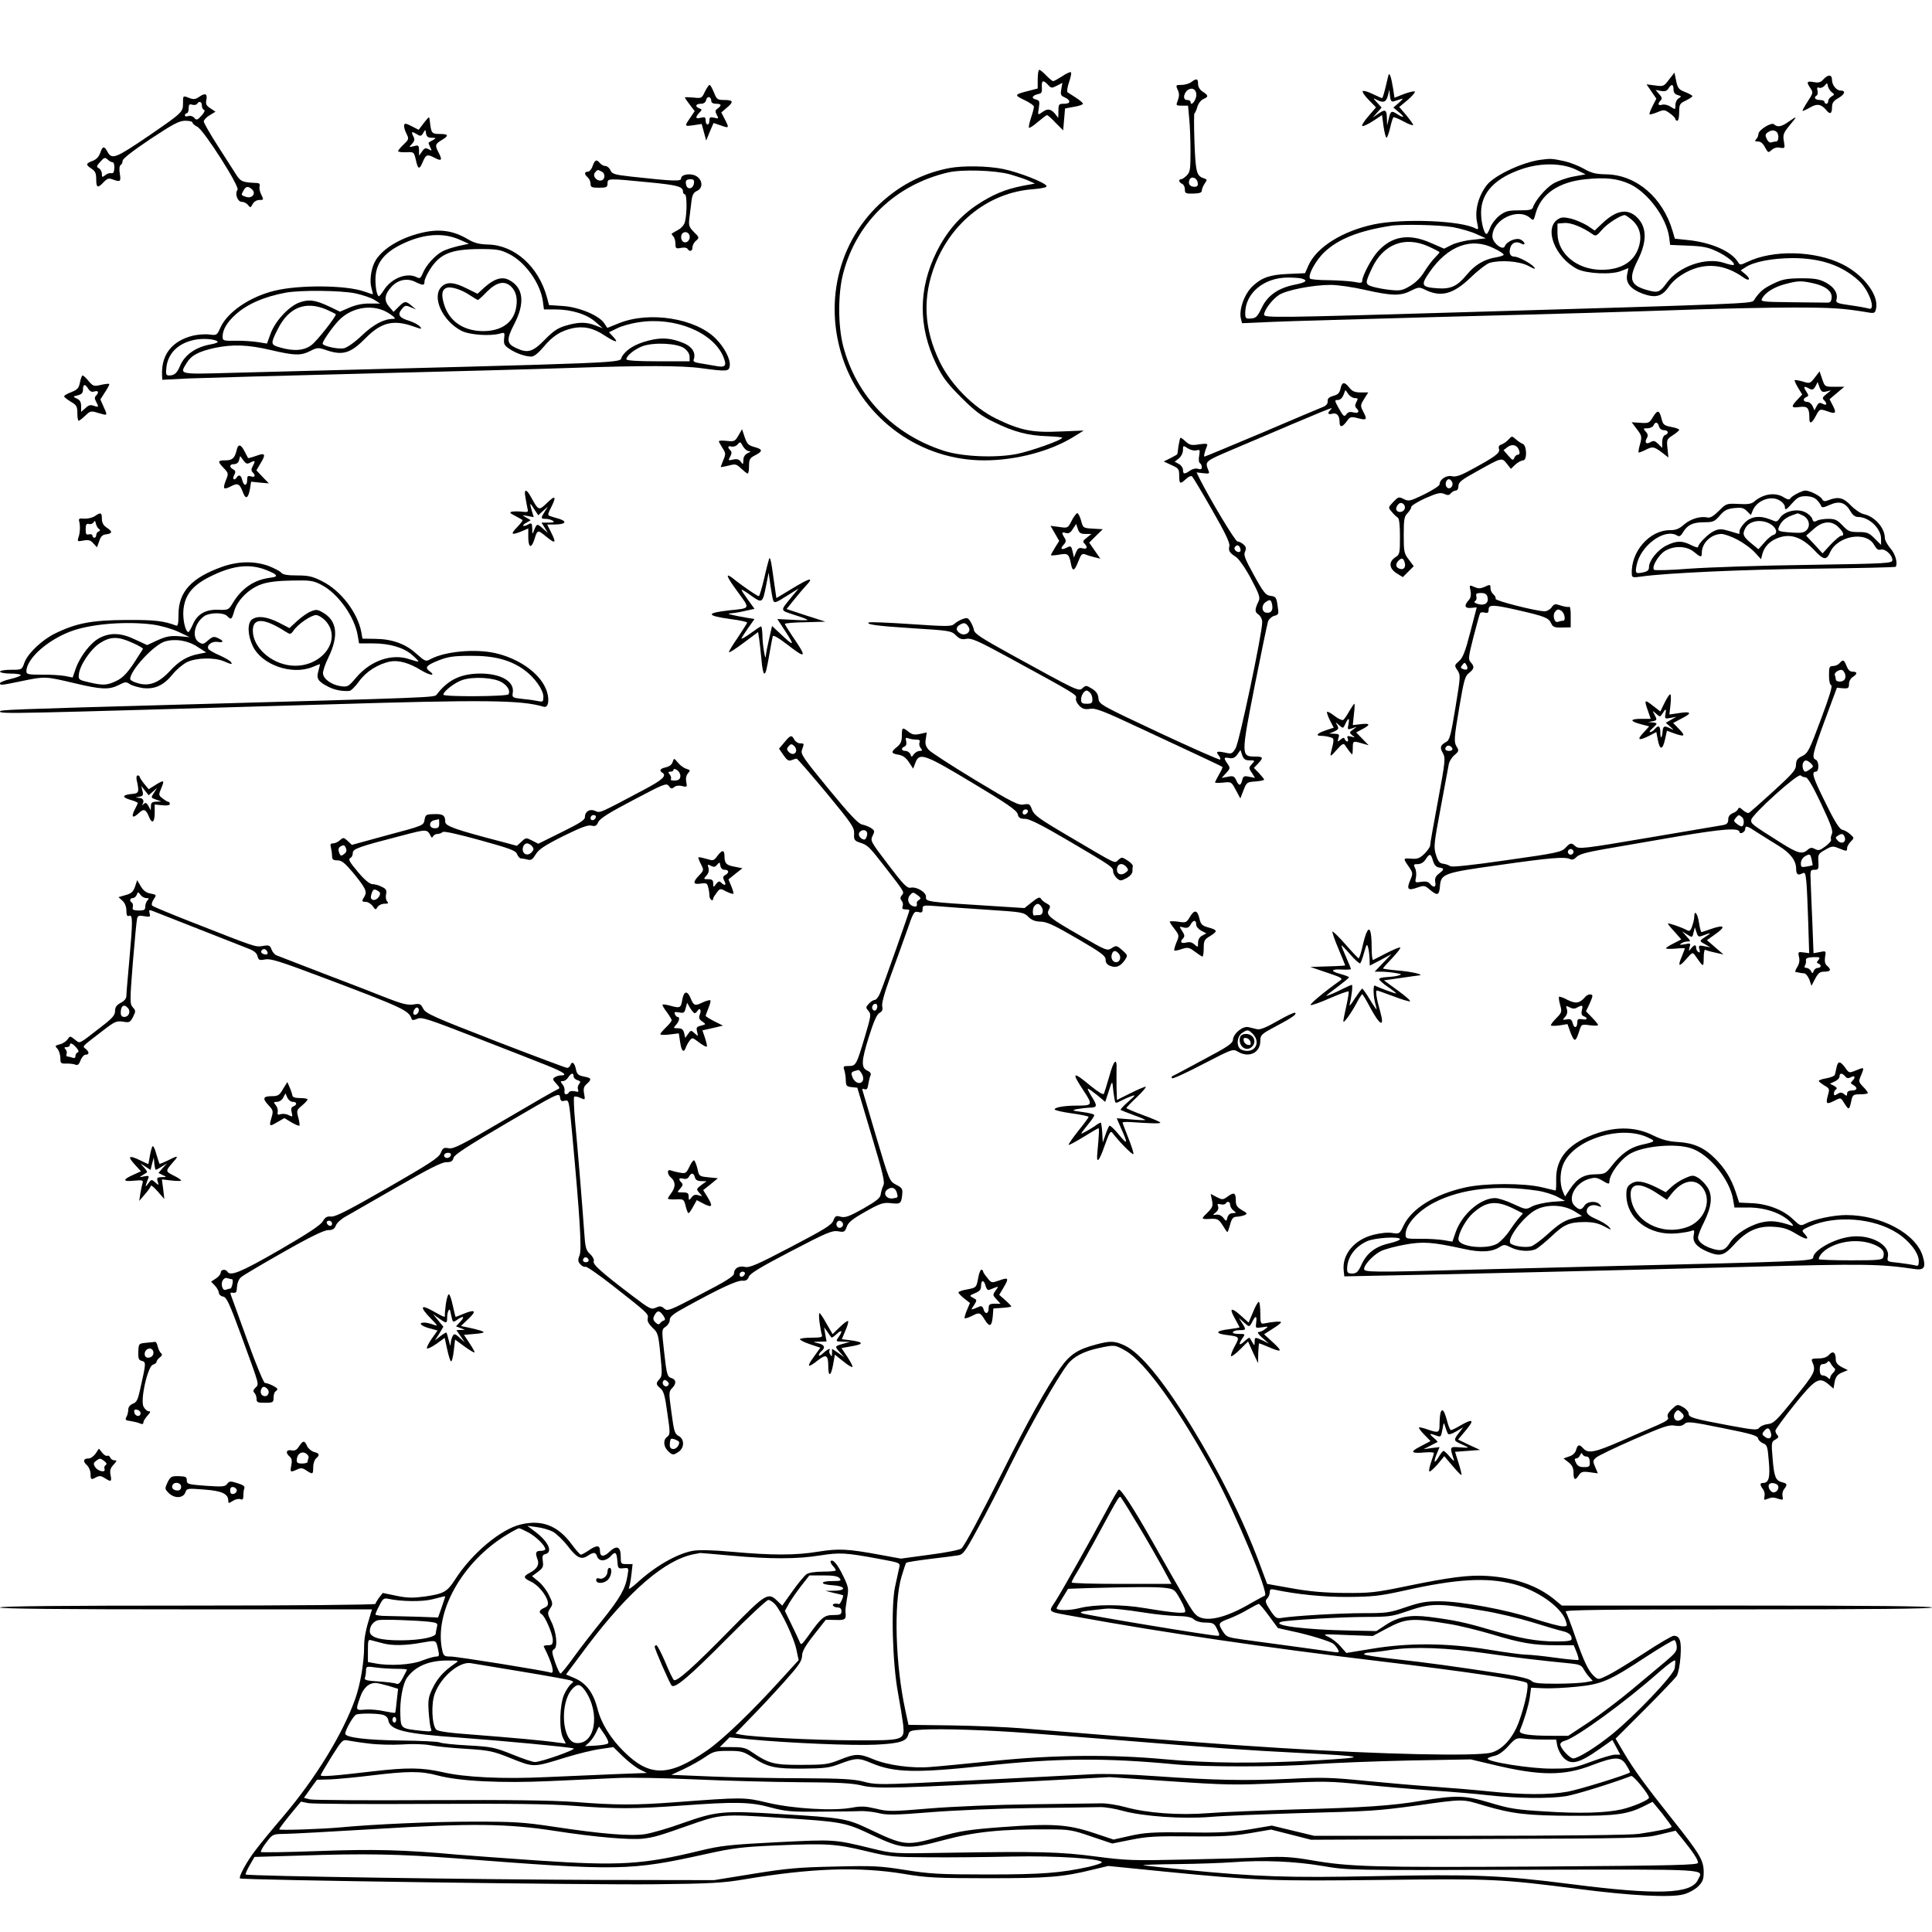
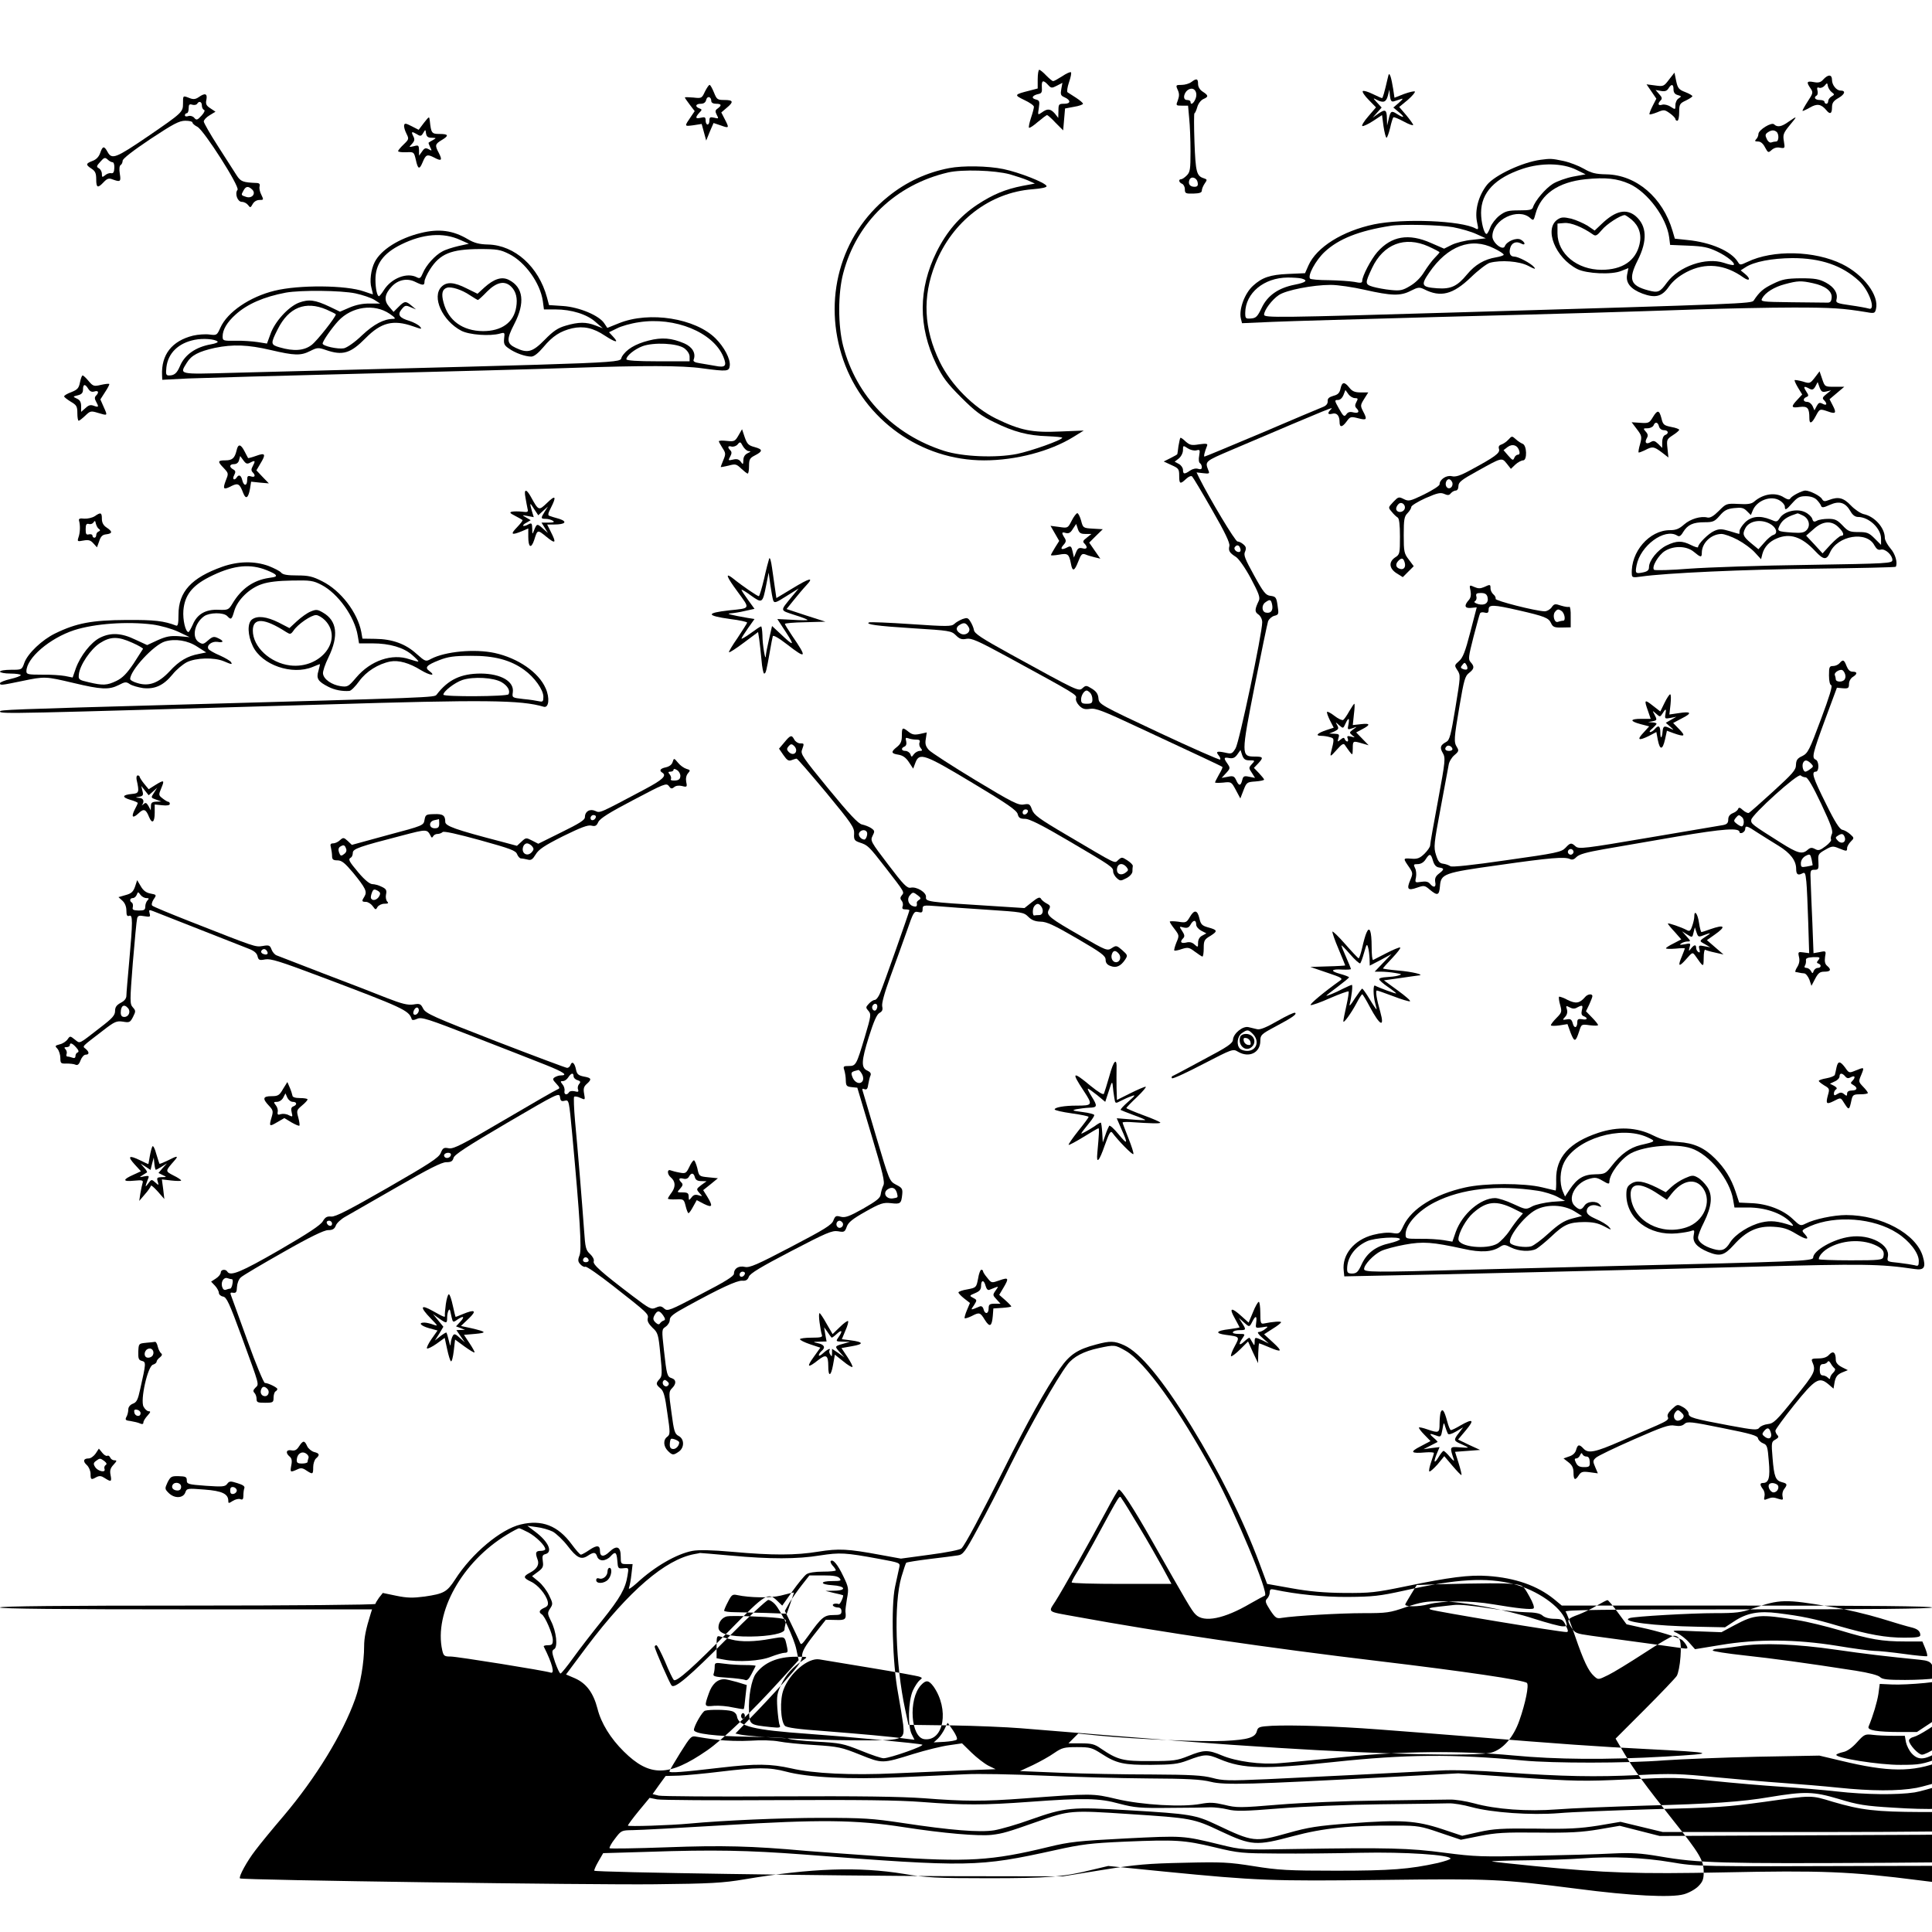
<svg xmlns="http://www.w3.org/2000/svg" version="1.0" width="1024pt" height="1024pt" viewBox="0 0 1024 1024" preserveAspectRatio="xMidYMid meet">
  <g transform="translate(0,1024) scale(0.1,-0.1)" fill="#000000" stroke="none">
    <path d="M5500 9820 l0 -49 -42 -11 c-83 -21 -85 -23 -29 -50 28 -13 51 -29 51 -36 0 -7 -7 -34 -16 -60 -8 -25 -13 -48 -10 -51 3 -3 24 11 47 31 24 20 45 36 49 36 3 0 24 -18 45 -41 l40 -40 5 58 5 58 48 9 c26 4 47 12 47 16 0 5 -17 19 -37 32 -20 13 -40 26 -45 29 -4 3 -1 27 8 53 9 26 14 50 10 53 -3 3 -24 -6 -46 -21 -22 -14 -43 -26 -48 -26 -5 0 -21 14 -37 30 -16 17 -32 30 -37 30 -4 0 -8 -22 -8 -50z m55 -30 c16 -18 20 -18 47 -4 l29 15 -6 -33 c-5 -28 -3 -35 16 -43 36 -16 35 -35 0 -35 -29 0 -31 -2 -31 -37 l-1 -38 -18 23 c-23 26 -39 28 -69 6 -22 -15 -22 -15 -16 24 5 35 4 40 -17 45 -26 7 -17 22 16 29 16 3 19 11 17 36 -2 37 7 40 33 12z" />
    <path d="M7355 9825 c-18 -78 -26 -105 -30 -105 -3 0 -25 10 -50 22 -24 12 -48 19 -52 15 -4 -4 10 -25 32 -47 l38 -39 -41 -48 c-23 -26 -37 -50 -31 -51 5 -2 31 10 57 27 l47 31 8 -60 c5 -33 12 -60 16 -60 3 0 12 23 19 52 6 28 14 53 17 56 3 3 27 -7 55 -22 27 -15 50 -23 50 -18 0 4 -17 28 -37 52 l-37 43 45 37 c24 21 41 41 38 45 -4 3 -29 -3 -57 -13 l-51 -20 -7 47 c-4 25 -10 55 -14 66 -7 18 -9 17 -15 -10z m33 -122 c9 3 26 8 37 12 14 5 11 -1 -10 -19 l-30 -26 30 -25 c34 -28 27 -33 -11 -9 -29 19 -34 16 -44 -28 l-8 -33 -1 36 c-1 48 -8 52 -45 27 l-31 -22 24 27 24 27 -24 26 c-23 25 -23 26 -2 15 35 -18 50 -13 59 22 l8 32 3 -33 c3 -26 8 -33 21 -29z" />
    <path d="M8846 9818 c-27 -36 -30 -37 -73 -31 l-46 6 26 -38 26 -38 -20 -39 c-11 -22 -19 -42 -16 -44 2 -2 21 3 41 11 35 15 39 14 66 -5 17 -12 30 -26 30 -31 0 -5 5 -9 10 -9 6 0 10 20 10 45 0 42 3 47 35 62 19 9 35 20 35 23 0 4 -17 14 -38 22 -34 13 -40 21 -48 59 l-9 44 -29 -37z m24 -52 c0 -16 7 -26 23 -30 20 -6 20 -7 5 -17 -10 -5 -18 -22 -18 -36 0 -25 0 -25 -25 -9 -15 10 -34 14 -45 11 -22 -7 -26 5 -8 23 9 9 7 17 -8 33 l-19 22 28 -5 c21 -4 32 0 40 13 16 26 27 24 27 -5z" />
    <path d="M9664 9819 c-14 -16 -26 -19 -51 -14 -37 7 -40 0 -17 -33 15 -22 14 -26 -15 -70 -16 -25 -29 -48 -27 -50 2 -1 20 7 39 18 38 22 59 19 87 -14 19 -24 30 -19 30 14 0 24 7 35 35 51 34 20 39 39 10 39 -21 0 -45 29 -45 56 0 30 -20 31 -46 3z m44 -67 c16 -12 16 -14 0 -23 -10 -6 -18 -17 -18 -24 0 -8 -4 -15 -10 -15 -5 0 -10 5 -10 10 0 6 -11 10 -25 10 -25 0 -34 14 -16 24 5 3 7 15 4 26 -4 15 -1 19 9 15 8 -3 21 2 29 11 13 16 14 16 17 -2 2 -10 11 -25 20 -32z" />
    <path d="M6314 9805 c-10 -8 -34 -15 -51 -15 -31 0 -32 -1 -21 -26 9 -19 9 -33 1 -55 -11 -28 -11 -29 21 -29 l33 0 6 -67 c4 -38 7 -116 7 -175 0 -95 -2 -110 -20 -128 -11 -11 -24 -20 -30 -20 -15 0 -12 -17 5 -24 8 -3 15 -16 15 -29 0 -22 4 -24 45 -23 33 1 45 5 45 16 0 9 7 25 15 37 14 20 14 22 -4 28 -39 12 -44 32 -50 191 -3 84 -3 154 0 154 3 0 10 15 15 33 5 18 19 36 32 42 28 12 28 19 -3 39 -16 10 -25 26 -25 41 0 29 -8 31 -36 10z m21 -92 c-10 -23 -25 -31 -25 -13 0 6 -8 10 -19 10 -26 0 -16 45 12 57 29 13 48 -20 32 -54z m13 -441 c3 -16 -2 -22 -17 -22 -24 0 -35 15 -27 36 9 23 40 13 44 -14z" />
    <path d="M3736 9754 c-16 -35 -18 -36 -61 -31 -25 2 -45 3 -45 0 0 -2 12 -20 26 -38 l26 -34 -19 -28 c-37 -54 -37 -53 11 -47 l45 7 12 -44 12 -44 19 47 20 46 39 -13 c44 -16 45 -14 20 34 l-18 35 28 24 c39 32 36 42 -11 42 -38 0 -41 3 -56 40 -9 22 -19 40 -23 40 -4 0 -15 -16 -25 -36z m34 -50 c0 -8 10 -14 25 -14 29 0 32 -8 9 -25 -14 -9 -14 -16 -5 -34 11 -20 10 -21 -13 -15 -22 5 -26 3 -26 -15 0 -12 -4 -21 -10 -21 -5 0 -10 9 -10 21 0 18 -4 20 -25 15 -29 -7 -32 0 -9 26 16 16 16 18 0 24 -24 9 -19 24 8 24 16 0 26 7 29 21 6 23 27 17 27 -7z" />
    <path d="M1053 9725 c-16 -11 -28 -13 -48 -5 -36 14 -35 15 -35 -29 0 -45 -4 -49 -185 -173 -172 -117 -192 -125 -215 -83 -18 33 -26 32 -39 -6 -7 -20 -21 -35 -41 -42 -36 -14 -37 -20 -5 -41 20 -13 25 -25 25 -56 0 -46 8 -49 39 -16 19 20 28 23 48 15 41 -15 45 -12 38 30 -4 24 -2 42 4 46 6 3 11 14 11 23 0 11 56 54 147 115 121 80 153 97 185 97 21 0 38 -4 38 -9 0 -6 12 -16 26 -23 35 -18 226 -318 213 -334 -16 -20 0 -64 23 -64 12 0 26 -8 33 -17 11 -15 13 -15 24 5 7 13 21 22 36 22 23 0 23 1 10 28 -8 15 -12 35 -9 44 3 11 -1 17 -13 18 -76 3 -87 7 -109 41 -12 19 -56 87 -98 153 -42 65 -76 125 -76 132 0 8 14 23 31 33 l31 19 -27 18 c-22 14 -26 23 -21 46 6 32 -7 37 -41 13z m17 -44 c0 -11 5 -21 11 -23 7 -2 2 -15 -13 -31 -22 -24 -27 -25 -38 -12 -7 9 -21 13 -31 10 -11 -4 -19 -2 -19 4 0 6 5 11 10 11 6 0 10 12 10 26 0 20 4 24 19 19 11 -3 22 -1 26 5 10 17 25 11 25 -9z m-473 -301 c6 0 10 -14 9 -30 -1 -22 -5 -30 -17 -28 -9 2 -23 -3 -32 -11 -15 -12 -17 -11 -17 7 0 12 -7 25 -16 30 -14 8 -13 12 8 35 20 23 25 24 39 11 8 -8 20 -14 26 -14z m740 -145 c21 -21 -1 -48 -31 -39 -29 9 -29 10 -16 33 13 25 26 26 47 6z" />
    <path d="M2247 9589 l-28 -37 -37 19 c-31 16 -38 17 -40 5 -2 -8 4 -28 12 -44 14 -28 14 -30 -14 -57 -17 -16 -30 -32 -30 -36 0 -4 19 -7 42 -6 42 2 42 2 52 -40 11 -51 19 -54 36 -13 17 41 24 44 61 25 39 -21 45 -15 25 24 -22 41 -20 47 14 68 41 24 38 33 -10 33 -42 0 -45 4 -52 70 -3 25 -3 24 -31 -11z m41 -79 c25 -1 26 -1 7 -12 -11 -6 -21 -12 -23 -14 -2 -1 2 -12 8 -24 10 -20 10 -21 -8 -11 -16 9 -23 6 -35 -12 l-16 -22 0 29 c-1 26 -3 28 -28 21 -27 -6 -27 -6 -9 13 14 16 15 24 6 41 -12 24 -8 26 21 9 17 -11 22 -10 32 7 12 20 12 20 15 -2 3 -17 10 -23 30 -23z" />
    <path d="M9480 9595 c-37 -27 -60 -31 -77 -14 -13 13 -82 -29 -83 -51 0 -9 -5 -21 -12 -28 -9 -9 -7 -12 10 -12 14 0 27 -11 37 -31 16 -29 17 -30 35 -14 12 11 29 16 45 12 26 -4 26 -3 20 34 -6 34 -3 44 30 84 43 52 43 53 -5 20z m-65 -53 c15 -10 14 -52 -1 -52 -7 0 -18 -2 -26 -5 -7 -3 -18 5 -24 19 -9 18 -8 25 5 34 19 13 33 14 46 4z" />
    <path d="M8165 9393 c-96 -13 -241 -81 -283 -132 -46 -58 -67 -137 -53 -200 8 -36 7 -40 -8 -32 -77 42 -383 54 -538 22 -167 -35 -305 -121 -348 -218 l-18 -41 -91 -4 c-94 -4 -137 -19 -184 -62 -45 -40 -77 -127 -65 -175 l6 -24 161 7 c89 4 485 15 881 26 763 20 924 25 1370 40 154 5 384 10 510 10 209 0 263 -4 391 -25 38 -7 42 -5 47 17 18 71 -65 182 -179 238 -146 72 -367 77 -502 12 -38 -18 -40 -18 -51 0 -35 57 -144 104 -268 116 l-66 7 -12 41 c-52 177 -192 297 -351 300 -58 1 -80 7 -120 30 -26 15 -75 34 -108 41 -62 13 -68 13 -121 6z m190 -53 l49 -24 -66 -12 c-36 -7 -84 -24 -107 -38 -40 -25 -95 -90 -106 -125 -4 -13 -18 -16 -73 -16 -59 0 -73 -4 -105 -28 -19 -15 -41 -43 -48 -62 -7 -19 -16 -35 -20 -35 -13 0 -29 62 -29 112 0 107 74 185 222 234 98 32 210 30 283 -6z m282 -75 c96 -44 196 -178 210 -283 l5 -40 97 -4 c78 -3 106 -9 152 -31 53 -25 98 -62 88 -71 -2 -3 -26 2 -52 11 -95 31 -238 -18 -302 -105 -37 -51 -47 -55 -99 -41 -95 25 -107 58 -56 159 53 105 49 183 -11 235 -50 41 -107 28 -180 -42 l-37 -35 -38 26 c-22 13 -60 30 -86 37 -40 9 -52 9 -72 -4 -74 -49 -13 -203 104 -263 50 -25 183 -31 233 -10 l38 15 -7 -35 c-8 -43 18 -76 81 -100 68 -25 103 -17 140 36 22 31 51 55 94 78 100 52 203 42 302 -29 34 -24 40 -6 7 20 l-22 18 25 16 c45 30 140 48 249 49 150 0 263 -38 353 -121 55 -50 93 -163 50 -146 -10 3 -53 11 -96 17 -70 10 -78 13 -73 31 8 33 -12 65 -56 89 -36 19 -58 23 -133 23 -77 -1 -98 -5 -147 -29 -52 -25 -72 -42 -103 -89 -11 -16 -53 -18 -1545 -62 -981 -29 -1050 -30 -1050 -13 0 24 42 80 78 104 38 26 180 54 275 54 38 0 119 -12 180 -26 142 -32 190 -34 245 -5 38 19 45 20 70 8 88 -45 153 -28 248 63 39 38 84 72 100 77 59 16 156 9 204 -16 34 -18 42 -20 31 -7 -17 21 -84 56 -105 56 -21 0 -29 17 -22 44 7 29 31 39 57 26 12 -7 19 -7 19 -1 0 6 -9 15 -20 21 -23 12 -74 -9 -84 -35 -10 -26 -66 18 -66 52 0 89 137 155 201 97 17 -15 18 -13 28 24 28 103 120 167 264 182 107 11 170 4 234 -25z m12 -190 c38 -33 53 -78 41 -129 -20 -88 -91 -136 -201 -136 -130 0 -233 85 -234 193 l0 52 37 3 c34 3 96 -22 150 -60 15 -11 22 -8 48 23 25 31 99 79 122 79 3 0 20 -11 37 -25z m-948 -39 c42 -8 98 -24 125 -37 l49 -22 -71 -8 c-38 -3 -88 -16 -110 -27 l-40 -20 -69 30 c-119 53 -210 37 -285 -48 -33 -38 -80 -127 -80 -153 0 -11 -9 -12 -42 -5 -24 4 -84 8 -135 9 -51 0 -95 4 -99 8 -15 15 29 97 77 142 74 69 182 112 349 138 60 10 261 5 331 -7z m-130 -102 c33 -15 59 -29 59 -31 0 -2 -12 -16 -26 -30 -14 -14 -39 -48 -56 -75 -18 -30 -47 -58 -75 -74 -38 -23 -52 -26 -101 -21 -31 3 -74 11 -95 17 -43 13 -43 18 -5 99 60 128 174 171 299 115z m347 -10 c29 -14 52 -29 52 -34 0 -4 -18 -10 -41 -14 -61 -10 -111 -39 -153 -90 -52 -63 -85 -79 -158 -74 -84 6 -89 16 -43 83 97 142 223 189 343 129z m-1020 -160 c37 -10 25 -21 -36 -33 -86 -17 -144 -57 -175 -123 -22 -46 -30 -54 -56 -56 -29 -2 -31 0 -31 30 1 105 99 186 225 187 28 0 60 -2 73 -5z m2711 -25 c66 -14 103 -43 99 -78 -2 -20 -8 -26 -25 -25 -13 0 -97 1 -188 2 -160 2 -165 3 -155 21 16 30 63 60 121 75 67 18 85 19 148 5z" />
-     <path d="M3141 9360 c-5 -16 -17 -30 -25 -30 -20 0 -20 -14 -1 -30 8 -7 15 -22 15 -34 0 -18 6 -21 45 -21 40 0 45 3 45 23 0 27 3 27 216 6 157 -15 184 -23 184 -50 0 -8 5 -14 10 -14 11 0 12 -97 1 -143 -3 -17 -18 -35 -36 -45 -16 -9 -32 -18 -34 -20 -3 -1 1 -8 7 -14 7 -7 12 -24 12 -40 0 -25 3 -27 29 -22 16 4 32 1 35 -5 11 -17 26 -13 26 7 0 11 8 27 19 36 18 16 18 18 -11 46 -26 27 -29 34 -24 75 3 25 8 65 11 89 4 33 11 46 29 54 32 14 31 56 -1 77 -29 19 -83 12 -83 -11 0 -16 -37 -15 -265 10 -89 10 -101 14 -110 34 -5 12 -17 22 -26 22 -9 0 -22 7 -29 15 -18 22 -27 19 -39 -15z m49 -30 c22 -12 16 -47 -8 -47 -25 0 -42 27 -28 43 14 16 13 16 36 4z m488 -62 c-4 -29 -34 -36 -41 -9 -6 24 0 31 25 31 14 0 19 -6 16 -22z m-24 -274 c8 -21 -11 -45 -30 -37 -14 5 -19 34 -7 46 12 12 31 7 37 -9z" />
    <path d="M5031 9349 c-120 -23 -229 -74 -324 -151 -255 -205 -348 -548 -237 -867 111 -317 411 -531 746 -531 168 0 350 48 473 124 l55 34 -125 -5 c-148 -7 -211 6 -339 68 -120 59 -240 180 -299 301 -85 176 -93 343 -24 518 90 227 289 380 516 397 50 4 76 10 74 17 -6 18 -146 73 -229 90 -82 17 -215 19 -287 5z m322 -33 c31 -9 74 -23 95 -32 l37 -17 -65 -12 c-92 -18 -158 -46 -239 -99 -95 -63 -163 -143 -217 -251 -97 -196 -98 -395 -2 -595 34 -70 57 -101 132 -176 74 -74 107 -99 176 -132 103 -51 180 -71 282 -74 43 -2 78 -5 78 -8 0 -12 -163 -70 -240 -86 -112 -22 -286 -15 -385 16 -270 86 -466 289 -536 556 -28 108 -28 279 0 385 71 272 278 470 556 535 74 17 247 12 328 -10z" />
    <path d="M2230 9005 c-115 -28 -211 -89 -244 -154 -20 -39 -28 -102 -17 -138 5 -18 8 -33 7 -33 -2 0 -23 7 -46 15 -95 34 -346 36 -475 4 -131 -32 -250 -113 -287 -196 -18 -40 -19 -41 -58 -36 -21 3 -61 0 -87 -6 -112 -28 -169 -101 -164 -210 l1 -24 137 7 c76 3 498 15 938 26 440 11 931 24 1092 30 382 13 589 13 693 -2 136 -18 144 -17 148 14 4 35 -29 98 -75 144 -107 107 -351 146 -512 81 l-62 -25 -16 24 c-27 42 -133 86 -218 92 l-75 5 -11 41 c-44 162 -170 276 -311 280 -48 1 -74 8 -108 28 -79 47 -153 57 -250 33z m210 -37 l45 -20 -55 -12 c-30 -7 -69 -19 -86 -29 -38 -20 -86 -73 -103 -115 -11 -26 -16 -30 -31 -22 -52 28 -135 -4 -175 -67 -11 -18 -23 -32 -26 -33 -10 0 -19 40 -19 88 0 82 41 139 136 186 115 57 223 66 314 24z m258 -74 c86 -43 165 -154 179 -249 l6 -45 60 0 c86 0 169 -26 214 -67 l38 -33 -39 15 c-49 19 -89 19 -157 -1 -42 -12 -66 -28 -112 -75 -64 -65 -90 -73 -153 -43 -49 23 -51 44 -8 127 58 112 48 194 -28 233 -38 20 -80 6 -131 -40 l-36 -33 -57 28 c-67 34 -106 37 -134 9 -53 -53 4 -180 105 -233 42 -22 152 -30 205 -15 25 7 26 6 22 -26 -3 -28 1 -37 25 -53 33 -24 87 -43 119 -43 14 0 36 17 64 50 49 59 90 85 153 100 60 13 112 2 173 -39 57 -37 76 -40 45 -7 l-23 25 41 20 c22 12 75 27 117 33 191 30 394 -53 448 -183 20 -49 11 -59 -44 -48 -25 4 -62 11 -82 14 -27 4 -36 10 -31 20 12 33 -7 66 -50 85 -68 29 -119 33 -189 15 -71 -18 -119 -47 -142 -86 -20 -35 135 -28 -2063 -85 -290 -8 -282 -10 -243 53 24 40 63 60 148 79 97 20 176 17 296 -11 128 -30 160 -31 211 -5 36 18 42 19 82 5 90 -31 131 -18 211 63 82 83 146 99 250 63 48 -17 51 -17 37 -1 -8 9 -33 22 -54 29 -55 16 -66 33 -42 62 17 21 22 22 47 11 l29 -12 -24 20 c-30 26 -37 25 -68 -6 l-27 -27 -24 28 c-28 33 -24 66 15 107 34 36 82 45 124 24 41 -20 49 -20 49 2 0 10 13 39 29 64 53 83 111 107 262 108 94 0 111 -3 157 -26z m12 -174 c25 -25 34 -61 26 -108 -13 -81 -77 -127 -176 -127 -108 1 -184 56 -209 151 -13 47 -7 71 18 79 23 7 78 -10 122 -40 21 -14 40 -25 42 -25 3 0 25 20 49 45 51 51 94 59 128 25z m-826 -35 c37 -8 82 -23 100 -34 l31 -20 -56 0 c-36 1 -73 -7 -106 -21 l-51 -22 -54 26 c-78 37 -111 41 -163 22 -57 -22 -129 -101 -152 -168 l-18 -49 -50 8 c-27 4 -80 8 -117 7 -65 -1 -68 0 -68 23 0 35 23 75 69 116 62 56 150 94 266 116 80 14 292 12 369 -4z m-153 -86 c27 -12 49 -23 49 -25 0 -14 -99 -140 -128 -162 -40 -31 -95 -35 -170 -13 -48 14 -49 19 -10 96 58 116 147 152 259 104z m334 -22 c28 -19 34 -27 21 -27 -51 0 -104 -28 -167 -87 -38 -37 -79 -65 -96 -69 -32 -6 -113 12 -113 25 0 13 48 82 83 120 72 77 191 93 272 38z m-912 -147 c5 -4 -11 -11 -35 -15 -80 -14 -139 -55 -164 -115 -16 -38 -30 -50 -58 -50 -16 0 -18 6 -14 44 9 75 64 128 150 145 45 9 107 4 121 -9z m2474 -36 c17 -13 28 -30 28 -45 l0 -24 -167 0 c-113 0 -168 4 -168 11 0 18 43 53 85 69 60 22 185 16 222 -11z" />
    <path d="M9619 8239 c-25 -32 -27 -33 -64 -21 -22 6 -41 9 -43 7 -2 -2 6 -20 18 -40 l22 -36 -26 -28 c-35 -37 -33 -45 13 -38 42 5 51 -5 51 -60 0 -33 13 -28 34 12 21 39 21 39 65 24 41 -15 46 -8 25 32 l-17 33 39 33 39 33 -52 0 c-51 0 -51 0 -65 41 l-14 41 -25 -33z m61 -74 l25 6 -25 -20 c-20 -16 -23 -22 -12 -32 19 -20 14 -31 -8 -19 -16 8 -21 6 -31 -12 l-12 -23 -10 23 c-6 12 -18 22 -29 22 -22 0 -24 18 -3 26 12 5 12 9 -2 30 -17 26 -12 30 17 14 15 -8 22 -6 32 12 l12 23 10 -28 c9 -23 14 -27 36 -22z" />
    <path d="M424 8214 c-6 -31 -13 -39 -45 -52 -22 -8 -39 -18 -39 -23 0 -4 16 -16 35 -28 31 -18 35 -25 35 -61 0 -22 3 -40 7 -40 4 0 19 12 35 27 26 25 30 26 66 15 54 -16 53 -17 32 30 l-18 41 25 39 c14 21 24 40 22 43 -3 2 -22 0 -44 -5 -37 -9 -42 -7 -65 20 -14 17 -28 30 -32 30 -4 0 -10 -16 -14 -36z m44 -35 c9 -14 19 -18 32 -14 22 7 26 -5 9 -22 -8 -8 -8 -17 0 -31 16 -29 14 -32 -11 -23 -18 7 -28 4 -45 -12 l-23 -20 0 30 c0 21 -6 33 -22 40 -23 11 -23 11 5 18 20 5 27 13 27 31 0 29 11 31 28 3z" />
    <path d="M7105 8180 c-5 -23 -14 -32 -38 -38 -23 -7 -31 -14 -30 -28 1 -13 -7 -24 -25 -31 -15 -6 -161 -67 -324 -137 -164 -69 -300 -126 -304 -126 -5 0 0 23 14 58 4 11 -5 12 -42 7 -41 -7 -50 -4 -72 15 -13 13 -26 22 -28 19 -2 -2 -6 -22 -10 -44 -3 -22 -5 -41 -6 -42 0 -2 -16 -11 -36 -21 l-36 -18 41 -19 c38 -17 41 -21 41 -57 0 -44 5 -46 37 -16 14 13 27 18 32 12 5 -5 53 -85 106 -178 68 -118 95 -175 91 -190 -6 -25 0 -36 35 -58 15 -10 49 -58 79 -114 42 -79 50 -101 42 -118 -22 -46 -23 -59 -2 -73 11 -8 20 -25 20 -41 0 -60 -122 -637 -141 -668 -18 -30 -22 -31 -56 -23 -43 9 -51 6 -33 -16 7 -9 10 -18 7 -21 -3 -3 -149 61 -324 143 -315 148 -318 150 -321 182 -2 23 -12 37 -35 51 -29 18 -32 18 -49 3 -21 -19 -21 -19 -383 180 -152 84 -191 109 -193 128 -2 12 -11 33 -19 45 -12 20 -18 21 -41 13 -15 -6 -35 -17 -44 -26 -15 -14 -39 -14 -230 -1 -117 8 -217 12 -222 9 -21 -10 41 -19 232 -31 195 -12 205 -14 228 -37 20 -20 32 -24 56 -19 26 5 59 -9 217 -95 365 -199 369 -201 364 -220 -3 -9 5 -27 17 -39 18 -18 30 -21 57 -17 29 5 69 -10 256 -98 329 -153 442 -206 446 -210 2 -3 -6 -20 -18 -40 -11 -20 -21 -39 -21 -42 0 -3 19 -3 43 -1 43 5 44 4 67 -39 l24 -45 17 44 c16 41 18 43 63 46 25 2 46 6 46 10 0 3 -12 18 -27 34 l-27 28 22 23 c30 32 28 37 -18 37 -72 0 -72 9 0 375 35 176 67 330 71 342 5 12 19 25 33 29 22 5 24 10 19 42 -7 57 -10 60 -40 64 -24 3 -36 17 -86 108 -48 87 -57 108 -48 126 7 17 6 26 -8 38 -10 9 -24 16 -32 16 -12 0 -145 222 -202 335 l-15 31 35 -4 c32 -4 35 -2 28 14 -19 49 -21 48 122 109 559 238 543 231 526 214 -19 -19 -16 -28 8 -22 24 7 39 -10 39 -44 0 -30 14 -29 38 4 18 25 22 26 61 16 46 -12 49 -7 25 38 -14 28 -14 32 6 64 l22 35 -40 0 c-31 0 -45 6 -60 25 -26 33 -39 32 -47 -5z m76 -50 c17 0 18 -3 8 -21 -8 -15 -8 -24 0 -32 19 -19 12 -29 -15 -23 -19 5 -30 2 -38 -10 -11 -15 -16 -11 -39 30 -24 43 -25 46 -6 46 12 0 23 10 30 27 l10 26 15 -21 c8 -12 24 -22 35 -22z m-840 -277 c19 5 20 3 15 -28 -4 -19 -2 -36 4 -40 5 -3 10 -13 10 -21 0 -11 -6 -13 -20 -9 -11 4 -29 0 -42 -9 -30 -21 -38 -20 -38 4 0 10 -10 25 -22 31 l-22 12 22 17 c13 11 22 30 22 44 0 26 1 26 25 10 14 -9 34 -14 46 -11z m232 -518 c4 -8 3 -16 -1 -19 -13 -8 -35 11 -28 23 10 15 23 14 29 -4z m170 -302 c5 -29 -7 -45 -33 -40 -22 3 -25 39 -4 54 26 19 31 16 37 -14z m-1609 -117 c16 -25 -18 -50 -45 -33 -24 15 -24 33 -1 46 21 13 33 10 46 -13z m644 -348 c7 -7 12 -22 12 -35 0 -19 -5 -23 -30 -23 -25 0 -30 4 -30 23 0 21 16 47 30 47 3 0 11 -5 18 -12z m845 -358 c29 0 30 -1 12 -20 -17 -19 -17 -21 0 -46 l17 -27 -31 6 c-27 6 -32 3 -37 -18 -8 -32 -18 -32 -32 0 -10 21 -16 24 -44 18 l-33 -6 24 26 c22 24 22 27 7 49 -22 31 -20 36 10 30 19 -3 30 2 42 19 l17 24 9 -28 c8 -21 16 -27 39 -27z" />
    <path d="M8760 8028 c-18 -30 -23 -32 -66 -29 l-46 3 28 -37 c26 -34 27 -40 17 -78 -7 -23 -10 -43 -8 -45 2 -2 17 4 34 12 40 21 46 20 88 -11 l36 -28 -5 48 c-5 46 -4 49 28 70 19 12 34 25 34 29 0 4 -19 11 -42 15 -39 8 -44 12 -52 46 -12 45 -21 46 -46 5z m33 -48 c3 -12 14 -20 26 -20 24 0 28 -18 6 -26 -9 -4 -15 -19 -15 -37 l0 -31 -21 21 c-18 17 -25 19 -40 10 -23 -14 -34 -4 -21 20 8 13 7 22 -5 35 -15 17 -14 18 9 18 14 0 28 7 32 15 8 21 23 19 29 -5z" />
    <path d="M3914 7932 c-18 -31 -22 -33 -61 -29 -24 3 -43 2 -43 -2 0 -3 9 -19 19 -35 18 -27 18 -33 5 -64 -8 -19 -14 -36 -14 -37 0 -2 18 2 41 7 37 10 42 9 68 -16 15 -14 30 -26 34 -26 4 0 7 18 7 40 0 34 4 42 29 55 45 23 45 33 2 45 -34 9 -41 16 -54 53 l-14 42 -19 -33z m54 -83 c13 0 12 -3 -5 -11 -15 -7 -23 -20 -23 -37 -1 -24 -2 -25 -14 -8 -10 13 -21 16 -41 11 -26 -6 -26 -5 -15 16 9 16 9 25 1 33 -17 17 -13 26 7 20 10 -2 25 3 32 12 12 15 15 14 27 -9 8 -14 21 -26 31 -27z" />
    <path d="M7995 7910 c-10 -11 -26 -22 -37 -26 -13 -4 -17 -11 -13 -24 7 -21 -22 -42 -152 -112 -53 -29 -78 -37 -98 -32 -28 7 -65 -17 -65 -43 0 -8 -37 -31 -81 -53 -76 -37 -83 -38 -109 -25 -26 13 -29 12 -55 -15 -28 -30 -28 -30 -9 -52 10 -13 25 -27 32 -31 8 -5 12 -38 12 -101 0 -89 -1 -95 -25 -110 -36 -24 -33 -59 8 -85 l32 -20 29 29 29 29 -26 35 c-25 32 -27 42 -27 130 0 83 3 99 20 116 11 11 20 26 20 33 0 7 34 28 76 47 62 27 79 31 99 22 18 -8 26 -8 35 4 7 8 19 14 26 14 8 0 14 10 14 24 0 20 16 33 98 78 133 74 131 74 158 41 l22 -28 24 23 c13 12 32 22 41 22 22 0 20 80 -3 88 -8 3 -24 13 -36 24 -20 18 -21 18 -39 -2z m58 -62 c3 -11 0 -18 -8 -18 -7 0 -16 -8 -19 -17 -6 -15 -10 -13 -32 12 l-25 29 22 17 c26 19 54 9 62 -23z m-356 -164 c8 -21 -13 -42 -28 -27 -13 13 -5 43 11 43 6 0 13 -7 17 -16z m-256 -148 c-14 -16 -41 -11 -41 8 0 7 5 17 12 24 19 19 46 -11 29 -32z m4 -277 c8 -26 -6 -42 -28 -33 -20 7 -22 25 -5 42 17 17 26 15 33 -9z" />
    <path d="M1254 7853 c-10 -42 -23 -53 -60 -53 -41 0 -42 -6 -8 -41 26 -28 26 -28 10 -68 -17 -45 -11 -49 33 -26 33 16 42 10 60 -38 14 -36 27 -27 36 22 l6 38 47 -5 47 -4 -33 34 -33 35 20 34 c32 52 28 61 -21 43 -22 -8 -42 -13 -43 -12 -1 2 -10 18 -19 36 -20 39 -34 41 -42 5z m74 -64 c25 13 27 9 11 -21 -8 -14 -8 -23 0 -31 17 -17 13 -29 -9 -22 -16 5 -20 2 -20 -19 0 -33 -18 -34 -26 -1 -6 26 -18 32 -29 15 -13 -20 -26 -10 -14 11 9 18 8 24 -5 31 -23 13 -20 28 5 28 13 0 23 8 26 21 l6 22 17 -23 c14 -19 20 -21 38 -11z" />
    <path d="M2785 7603 c3 -21 9 -47 11 -59 5 -18 1 -20 -29 -16 -19 2 -43 2 -53 0 -15 -3 -12 -8 16 -22 19 -10 37 -20 39 -22 3 -3 -11 -20 -29 -39 -37 -38 -29 -43 25 -21 l35 15 0 -44 c0 -57 15 -65 31 -18 18 57 17 57 65 18 49 -40 54 -34 24 25 l-20 40 37 0 c59 0 73 15 27 30 -22 6 -45 13 -52 16 -9 3 -8 13 8 43 31 61 24 69 -20 26 -45 -43 -45 -43 -87 33 -24 43 -37 41 -28 -5z m93 -71 l26 23 -17 -27 c-22 -35 -21 -38 6 -38 12 0 29 -5 37 -10 11 -7 5 -10 -23 -10 l-37 0 17 -27 17 -28 -27 24 c-30 27 -32 26 -46 -9 -9 -24 -10 -24 -10 8 -1 30 -3 32 -22 22 -11 -7 -23 -9 -26 -7 -2 3 5 11 18 17 l22 13 -24 14 c-24 14 -24 14 8 8 l32 -6 -10 33 c-13 46 -11 47 12 10 l22 -33 25 23z" />
    <path d="M9525 7624 c-16 -8 -33 -20 -36 -26 -5 -8 -15 -6 -33 5 -45 30 -111 20 -159 -22 -14 -12 -35 -15 -83 -12 -64 3 -65 2 -104 -37 -28 -28 -46 -38 -60 -35 -35 9 -90 -7 -124 -37 -26 -23 -43 -30 -75 -30 -109 0 -209 -115 -202 -234 1 -17 6 -18 49 -12 130 19 551 38 927 42 231 3 421 7 423 10 11 20 -2 68 -28 97 -16 19 -30 44 -30 56 0 53 -54 114 -112 126 -17 4 -48 25 -68 46 -39 41 -66 48 -116 29 -23 -9 -29 -8 -37 5 -9 17 -65 45 -89 45 -7 0 -26 -7 -43 -16z m104 -33 c10 -10 21 -25 23 -32 4 -11 13 -10 46 5 51 23 83 13 110 -34 11 -20 25 -30 40 -30 58 0 122 -61 122 -115 l0 -33 -34 34 c-30 30 -40 34 -86 34 -46 0 -55 4 -84 35 -28 29 -40 35 -75 35 -23 0 -51 -4 -61 -10 -15 -8 -20 -6 -25 11 -4 11 -21 27 -39 35 -42 20 -109 4 -132 -31 -15 -22 -17 -23 -49 -9 -57 23 -102 18 -136 -15 -16 -16 -29 -37 -29 -45 0 -9 -1 -16 -2 -16 -2 0 -25 7 -51 15 -41 12 -54 13 -81 1 -30 -13 -86 -68 -86 -86 0 -4 -17 1 -37 11 -48 24 -76 24 -130 -2 -47 -23 -93 -80 -93 -115 0 -16 -8 -23 -32 -28 -39 -8 -42 -5 -34 37 20 105 149 200 216 158 10 -7 19 -2 31 19 24 39 53 52 113 52 46 0 54 4 81 35 24 28 39 36 76 40 39 4 50 2 68 -16 l21 -21 9 22 c21 56 99 85 146 54 14 -9 25 -23 25 -31 0 -22 7 -19 41 20 26 29 38 35 70 35 25 0 46 -7 58 -19z m-74 -83 c32 -15 43 -53 21 -77 -13 -14 -28 -17 -74 -14 -83 6 -85 7 -68 41 13 25 36 42 76 55 8 3 16 6 17 6 1 1 14 -4 28 -11z m-176 -43 c35 -18 47 -52 21 -60 -11 -3 -33 -22 -49 -41 l-31 -35 -40 33 c-42 35 -46 47 -29 79 20 38 80 49 128 24z m366 -20 c27 -26 32 -45 13 -45 -6 0 -31 -21 -55 -46 l-43 -47 -43 47 -44 47 39 34 c48 44 96 48 133 10z m-535 -66 c32 -17 73 -47 91 -67 l33 -36 7 28 c10 37 37 66 76 82 70 30 133 9 204 -67 44 -47 60 -49 78 -8 40 91 196 117 236 38 11 -19 20 -26 34 -22 23 6 61 -29 61 -55 0 -18 -22 -19 -447 -26 -247 -3 -529 -13 -628 -20 -99 -8 -184 -10 -188 -6 -15 13 23 79 58 100 47 29 115 27 153 -5 36 -30 42 -31 42 -5 0 52 49 99 104 100 15 0 54 -14 86 -31z" />
    <path d="M502 7504 c-12 -8 -37 -14 -55 -13 -24 3 -31 0 -28 -11 7 -24 6 -63 -3 -88 -7 -22 -6 -23 26 -17 27 5 38 2 53 -15 l19 -21 12 33 c8 25 17 34 37 36 34 4 34 15 2 36 -17 11 -25 26 -25 46 0 34 -6 36 -38 14z m22 -67 c8 -6 8 -10 -1 -14 -7 -2 -13 -11 -13 -19 0 -8 -4 -14 -10 -14 -5 0 -10 5 -10 11 0 6 -8 9 -18 7 -15 -4 -18 1 -18 27 0 25 4 31 17 28 9 -3 21 1 25 9 7 10 9 8 12 -7 3 -11 9 -24 16 -28z" />
    <path d="M5680 7480 c-20 -39 -20 -40 -66 -33 l-46 6 23 -40 23 -40 -22 -35 c-12 -19 -22 -38 -22 -40 0 -3 19 -2 42 2 48 9 54 4 64 -47 8 -45 19 -41 39 11 15 39 20 44 39 37 11 -5 34 -11 49 -15 l29 -7 -30 43 -29 42 36 36 36 35 -52 3 c-52 3 -53 4 -63 43 -6 21 -15 39 -20 39 -5 0 -19 -18 -30 -40z m73 -70 l32 0 -25 -20 c-20 -15 -23 -21 -12 -31 19 -20 14 -32 -11 -25 -19 4 -25 0 -34 -22 l-11 -27 -7 32 c-6 27 -10 31 -26 23 -31 -17 -43 -12 -23 11 15 16 16 24 6 39 -17 27 -15 32 7 25 15 -4 25 1 37 21 l18 27 9 -27 c7 -21 15 -26 40 -26z" />
    <path d="M4077 7280 c-3 -8 -16 -57 -27 -107 -12 -51 -25 -93 -28 -93 -8 0 -90 56 -134 92 -47 37 -40 15 22 -69 67 -92 70 -86 -45 -98 -125 -14 -123 -28 5 -46 50 -6 90 -15 90 -19 0 -3 -23 -39 -50 -80 -28 -40 -49 -75 -46 -77 2 -3 38 20 79 51 l75 56 6 -38 c3 -20 8 -70 12 -109 3 -40 10 -73 14 -73 9 0 12 12 31 120 6 36 13 71 15 78 2 7 30 -8 75 -43 104 -81 109 -73 27 46 -21 31 -38 59 -38 62 0 4 48 8 108 9 l107 3 -103 33 -103 34 37 46 c21 26 51 62 68 80 42 45 19 40 -76 -18 l-83 -50 -7 48 c-4 26 -11 76 -16 112 -5 36 -11 58 -15 50z m21 -222 c6 -16 15 -13 71 23 l64 40 -34 -41 c-66 -81 -67 -73 11 -99 39 -12 70 -24 70 -27 0 -2 -36 -2 -80 1 l-80 4 47 -72 c47 -73 41 -74 -33 -4 l-42 39 -16 -70 c-9 -39 -17 -79 -17 -89 -2 -33 -18 61 -18 110 -1 26 -4 47 -7 47 -4 0 -28 -16 -55 -36 -27 -20 -49 -32 -49 -29 0 4 16 29 35 56 l34 48 -37 6 c-86 15 -118 23 -90 24 14 1 49 6 77 13 l50 11 -34 47 c-19 26 -35 50 -35 54 0 3 23 -10 51 -31 59 -42 61 -41 80 56 l13 66 9 -65 c5 -36 12 -73 15 -82z" />
    <path d="M1178 7236 c-163 -58 -232 -132 -232 -254 0 -46 -3 -61 -12 -58 -65 25 -114 31 -264 30 -182 -1 -264 -16 -377 -71 -70 -34 -146 -106 -164 -156 -13 -37 -13 -37 -71 -37 -32 0 -58 -4 -58 -10 0 -5 25 -10 55 -10 30 0 55 -4 55 -8 0 -5 -25 -14 -55 -21 -30 -7 -55 -17 -55 -22 0 -12 4 -12 115 11 124 26 126 25 275 -10 147 -35 187 -37 239 -11 34 18 40 18 59 5 12 -8 44 -17 70 -21 63 -7 109 14 157 73 20 25 54 53 75 64 48 24 145 27 197 5 42 -18 46 -18 37 -4 -3 6 -30 22 -59 35 -29 12 -56 28 -60 34 -12 19 17 42 47 38 35 -6 36 5 3 20 -21 10 -29 8 -52 -12 -25 -22 -29 -22 -50 -9 -38 25 -22 101 29 137 29 20 102 21 122 1 21 -22 24 -20 38 28 17 58 81 120 146 141 34 12 89 18 159 19 97 2 113 0 157 -23 87 -45 176 -169 192 -269 l7 -41 71 0 c91 0 166 -22 211 -62 20 -17 34 -32 32 -34 -1 -2 -23 4 -47 12 -92 32 -206 -7 -282 -97 -41 -48 -45 -51 -82 -46 -47 7 -90 36 -94 66 -2 12 11 51 29 87 55 114 46 194 -29 237 -29 17 -36 18 -65 6 -18 -7 -50 -30 -73 -51 l-40 -37 -58 30 c-63 31 -111 37 -140 16 -26 -19 -24 -84 4 -142 48 -100 208 -155 317 -110 19 8 37 15 38 15 2 0 -2 -16 -7 -35 -13 -41 -3 -57 52 -85 33 -17 74 -25 112 -22 9 1 32 24 52 52 37 51 100 91 165 104 44 8 101 -8 162 -46 48 -29 83 -33 44 -4 -25 18 -14 31 53 57 46 18 78 23 167 23 125 1 211 -22 284 -75 54 -39 101 -105 101 -142 0 -25 -3 -28 -22 -24 -13 3 -50 9 -84 12 -60 7 -60 7 -56 36 8 57 -62 98 -169 99 -106 0 -174 -32 -235 -112 -12 -15 -13 -15 -1374 -53 -896 -25 -940 -27 -940 -36 0 -14 56 -12 1720 37 855 26 1040 24 1162 -12 27 -8 33 47 10 98 -37 85 -147 160 -270 187 -107 23 -262 8 -337 -31 -29 -16 -30 -15 -78 27 -58 53 -129 78 -219 79 l-67 1 -6 35 c-20 104 -109 220 -207 269 -51 26 -73 31 -133 31 -52 0 -76 4 -85 15 -6 8 -36 23 -66 35 -74 27 -161 26 -246 -4z m219 -12 c26 -9 54 -22 61 -28 11 -11 5 -14 -32 -19 -83 -12 -147 -57 -194 -136 -20 -33 -23 -35 -74 -33 -68 3 -113 -23 -136 -78 -10 -22 -20 -40 -23 -40 -16 0 -31 65 -27 115 7 80 46 130 136 176 116 59 203 72 289 43z m326 -272 c98 -102 -22 -258 -185 -239 -106 13 -198 98 -198 185 0 70 61 67 177 -8 21 -13 24 -13 39 8 23 34 93 82 119 82 12 0 33 -13 48 -28z m-914 -22 c43 -6 100 -22 135 -38 l61 -29 -57 5 c-45 3 -67 -1 -112 -21 l-56 -26 -63 29 c-74 36 -131 38 -187 10 -48 -24 -104 -96 -128 -162 l-17 -49 -40 8 c-22 4 -77 8 -122 7 -74 0 -83 2 -83 18 0 70 123 175 253 218 110 35 280 47 416 30z m-107 -97 c32 -14 57 -29 56 -32 -2 -3 -24 -38 -50 -78 -36 -53 -58 -76 -91 -92 -50 -24 -71 -25 -147 -7 -52 12 -55 14 -52 42 5 49 63 134 111 165 56 36 96 37 173 2z m344 -21 l47 -30 -39 -8 c-60 -11 -105 -37 -155 -92 -58 -62 -109 -81 -169 -63 -22 6 -40 16 -40 22 0 46 125 181 184 199 54 16 121 6 172 -28z m1613 -188 c32 -19 47 -46 36 -64 -7 -12 -345 -14 -345 -2 0 18 60 64 101 78 58 19 166 13 208 -12z" />
    <path d="M7794 7109 c4 -22 1 -38 -8 -48 -27 -30 -24 -46 10 -43 l31 3 -34 -131 c-27 -105 -40 -137 -60 -154 -25 -22 -25 -23 -8 -49 17 -26 16 -33 -11 -198 -24 -146 -31 -172 -48 -181 -32 -17 -36 -30 -19 -59 15 -26 14 -40 -25 -251 -23 -122 -42 -230 -42 -239 0 -8 -14 -28 -30 -44 -25 -24 -38 -29 -71 -26 -44 3 -44 3 -7 -50 16 -25 17 -30 3 -63 -21 -49 -13 -58 35 -41 38 13 41 13 69 -11 40 -33 49 -30 53 18 5 67 18 72 313 113 272 39 349 45 376 32 12 -6 23 -2 35 11 14 14 53 25 144 41 69 12 243 42 388 67 249 42 332 48 332 23 0 -5 7 -6 15 -3 8 4 15 12 15 20 0 20 10 18 65 -19 28 -18 78 -49 112 -70 62 -38 93 -78 93 -122 0 -29 9 -36 31 -25 16 9 18 4 23 -43 3 -28 7 -126 10 -216 l5 -163 -30 4 c-28 4 -30 3 -24 -24 5 -19 1 -37 -9 -53 -9 -14 -13 -26 -9 -27 5 0 13 -2 18 -3 6 -2 17 -3 27 -4 9 0 21 -16 28 -33 l11 -33 20 38 c16 30 25 37 49 37 33 0 38 11 14 31 -11 9 -14 23 -11 46 6 33 6 34 -27 27 l-34 -6 -6 159 c-4 87 -8 186 -9 221 -3 59 -2 62 20 62 21 0 23 4 21 42 -3 39 -1 43 36 64 35 20 41 21 72 8 42 -17 44 -17 44 1 0 8 9 24 19 34 19 19 19 20 -2 39 -12 11 -31 22 -42 24 -14 2 -39 40 -87 138 -69 138 -79 170 -54 170 19 0 18 57 -1 64 -21 9 -16 32 50 211 l63 170 32 -3 c28 -2 32 1 32 23 0 14 9 30 20 37 26 16 25 28 -1 28 -14 0 -24 10 -32 30 -13 34 -19 36 -37 15 -7 -8 -22 -15 -34 -15 -20 0 -22 -5 -22 -50 0 -30 5 -50 12 -52 8 -2 -11 -64 -55 -181 -61 -164 -69 -179 -98 -194 -27 -12 -33 -22 -34 -47 0 -27 -17 -46 -121 -141 -66 -60 -124 -112 -130 -114 -5 -1 -19 5 -30 15 -16 15 -22 16 -26 6 -2 -7 -15 -17 -28 -22 -16 -7 -24 -17 -24 -34 0 -18 -7 -25 -27 -29 -16 -3 -194 -33 -396 -67 -341 -58 -369 -61 -386 -46 -23 21 -28 20 -54 -8 -21 -22 -47 -28 -311 -65 -185 -27 -292 -38 -299 -32 -7 5 -23 11 -37 13 -20 2 -28 12 -39 47 -13 41 -11 58 24 245 21 111 40 215 43 231 2 17 16 40 30 52 24 20 25 25 14 43 -17 27 -16 44 14 220 23 135 29 157 50 173 28 22 30 34 9 57 -14 15 -12 29 15 135 17 64 32 121 35 125 3 5 14 6 25 3 15 -4 20 0 20 16 0 28 24 27 160 -4 139 -32 158 -40 171 -68 9 -20 18 -24 57 -23 l47 1 0 57 c1 31 -3 54 -7 52 -5 -3 -24 0 -44 6 -32 11 -37 10 -50 -9 -9 -12 -25 -21 -37 -21 -48 1 -263 56 -260 66 2 6 -3 17 -12 24 -8 7 -15 21 -15 31 0 22 -1 23 -35 7 -19 -8 -31 -8 -51 1 -26 12 -27 11 -20 -20z m90 -33 c8 -31 -13 -47 -49 -38 -19 6 -25 11 -17 16 7 4 10 16 7 25 -4 14 1 18 24 18 21 0 31 -6 35 -21z m392 -74 c17 -11 24 -52 9 -52 -7 0 -20 -3 -28 -6 -18 -7 -30 35 -15 53 12 15 18 16 34 5z m-500 -309 c-3 -3 -13 -3 -22 1 -13 5 -14 9 -3 22 11 14 13 14 22 -1 5 -9 6 -19 3 -22z m2001 -54 c-10 -16 -47 -15 -47 1 0 5 -2 14 -5 22 -3 7 5 17 17 23 19 8 25 6 34 -10 7 -13 7 -26 1 -36z m-2079 -367 c2 -7 -6 -12 -17 -12 -21 0 -27 11 -14 24 9 9 26 2 31 -12z m1900 -78 c15 -15 14 -18 -3 -30 -10 -8 -22 -14 -26 -14 -11 0 -19 28 -13 45 8 19 21 19 42 -1z m-28 -74 c11 0 38 -46 83 -141 53 -113 64 -145 56 -160 -5 -11 -7 -24 -4 -29 3 -5 -10 -21 -29 -35 -29 -22 -38 -25 -56 -15 -17 9 -25 8 -39 -4 -28 -26 -53 -19 -142 37 -157 99 -159 101 -157 122 4 28 248 249 262 235 5 -5 17 -10 26 -10z m-336 -212 c13 -12 10 -48 -3 -48 -4 0 -16 6 -26 14 -16 12 -17 16 -6 30 16 19 18 19 35 4z m543 -104 c10 -26 -14 -41 -35 -21 -15 16 -15 19 -2 27 21 14 30 12 37 -6z m-1437 -79 c0 -8 -7 -15 -15 -15 -8 0 -15 7 -15 15 0 8 7 15 15 15 8 0 15 -7 15 -15z m1267 -71 c-1 -1 -16 -4 -32 -7 -28 -5 -30 -3 -30 19 1 16 11 30 26 38 22 11 24 10 31 -19 3 -16 6 -30 5 -31z m-2012 24 c7 -23 17 -34 33 -36 28 -4 28 -10 -2 -33 -17 -13 -22 -25 -19 -44 6 -28 -8 -33 -28 -9 -9 11 -23 14 -47 10 -32 -5 -33 -4 -27 24 3 16 1 38 -5 49 -9 19 -8 21 14 21 16 0 32 9 42 25 21 33 28 32 39 -7z m2043 -526 c-10 -12 -10 -16 0 -19 17 -6 15 -23 -3 -23 -9 0 -18 -7 -22 -16 -5 -15 -7 -15 -15 0 -5 9 -16 16 -24 16 -10 0 -12 5 -7 13 4 6 6 19 5 27 -2 11 8 15 38 17 36 1 39 -1 28 -15z" />
    <path d="M8822 6514 l-22 -45 -40 31 c-44 35 -47 32 -25 -29 l14 -41 -49 0 c-62 0 -64 -12 -5 -28 l46 -12 -30 -33 c-37 -39 -27 -45 28 -18 l40 21 8 -43 c11 -54 25 -53 38 4 l10 46 35 -13 c59 -21 66 -16 31 20 l-33 34 47 25 c56 28 49 38 -19 27 l-48 -7 6 53 c3 30 3 54 -2 54 -4 0 -18 -21 -30 -46z m5 -60 c-4 -23 -2 -25 27 -19 l31 6 -28 -16 -28 -16 23 -20 c22 -20 22 -20 1 -10 -32 16 -38 14 -41 -16 -3 -38 -12 -42 -12 -5 0 35 -10 41 -30 17 -7 -8 -18 -15 -24 -15 -6 1 -1 9 12 19 12 11 22 22 22 25 0 3 -10 7 -22 7 l-23 2 23 4 c25 5 26 7 11 36 -12 22 -12 22 9 4 20 -18 21 -18 34 2 17 28 21 26 15 -5z" />
    <path d="M7151 6470 c-12 -22 -26 -42 -32 -46 -5 -3 -26 6 -45 21 -19 15 -38 25 -40 22 -3 -3 4 -23 15 -45 l20 -39 -40 -13 c-47 -16 -60 -30 -27 -30 13 0 34 -3 46 -7 25 -6 25 -8 6 -83 -5 -22 -1 -20 30 15 29 33 38 37 45 25 5 -8 17 -24 25 -35 15 -19 15 -18 16 18 0 41 1 41 49 27 l35 -10 -33 34 -33 34 30 16 c47 24 46 34 -3 28 l-45 -5 6 57 c4 31 5 56 2 56 -2 0 -14 -18 -27 -40z m-4 -70 c-6 -28 -5 -29 21 -20 27 10 27 10 4 -6 -21 -16 -21 -17 -5 -31 17 -13 16 -13 -6 -7 -19 5 -23 3 -18 -10 4 -9 2 -16 -2 -16 -5 0 -11 6 -14 13 -3 9 -8 8 -22 -3 -16 -14 -17 -13 -11 8 6 19 4 22 -21 23 l-28 1 27 11 c22 11 25 15 16 32 -11 20 -11 20 10 1 21 -18 21 -18 33 8 16 35 23 33 16 -4z" />
    <path d="M4780 6341 c0 -30 -6 -44 -26 -60 -33 -26 -32 -35 8 -41 23 -4 39 -15 55 -39 l23 -35 12 32 c21 55 47 46 303 -108 184 -110 234 -145 239 -165 5 -20 13 -25 39 -25 23 0 89 -33 235 -119 228 -134 232 -137 232 -161 0 -9 9 -25 19 -34 18 -16 21 -16 50 -1 17 8 32 24 33 35 0 11 1 25 2 30 1 6 -12 19 -29 30 -28 18 -30 18 -48 2 -22 -19 2 -30 -273 132 -148 87 -173 106 -184 134 -11 31 -15 33 -44 28 -28 -5 -59 10 -256 129 -124 75 -235 147 -247 160 -17 19 -21 33 -16 59 l5 34 -36 -8 c-29 -6 -41 -4 -60 11 -33 26 -36 25 -36 -20z m76 -21 c17 0 22 -4 18 -15 -4 -8 -1 -22 6 -30 10 -12 9 -15 -5 -15 -10 0 -24 -8 -31 -17 -12 -17 -13 -17 -19 0 -4 9 -16 17 -26 17 -22 0 -25 15 -5 23 9 4 12 14 9 28 -5 18 -3 21 11 16 10 -4 28 -7 42 -7z m592 -382 c-6 -18 -28 -21 -28 -4 0 9 7 16 16 16 9 0 14 -5 12 -12z m523 -294 c11 -14 10 -18 -5 -29 -22 -17 -46 -9 -46 14 0 34 28 42 51 15z" />
    <path d="M4157 6305 l-28 -33 24 -35 c18 -26 27 -32 42 -26 11 4 23 8 27 8 4 1 74 -81 157 -180 136 -165 150 -185 148 -218 -2 -31 2 -37 28 -46 46 -15 49 -19 138 -133 103 -133 101 -130 87 -147 -9 -11 -10 -18 -1 -29 6 -7 9 -21 5 -30 -4 -12 0 -16 15 -16 12 0 21 -2 21 -5 0 -7 -138 -399 -156 -440 -8 -19 -20 -35 -28 -35 -7 0 -21 -9 -31 -20 -17 -18 -17 -21 -2 -38 15 -17 14 -26 -19 -137 -45 -150 -47 -155 -86 -155 -27 0 -30 -2 -23 -22 4 -13 8 -37 8 -55 1 -28 4 -32 31 -35 l30 -3 74 -248 c61 -203 73 -253 64 -270 -6 -12 -12 -33 -14 -47 -2 -20 -22 -35 -93 -76 -75 -42 -95 -49 -119 -43 -25 7 -29 5 -39 -20 -8 -23 -47 -47 -225 -140 -179 -94 -219 -111 -243 -106 -34 8 -59 -8 -59 -36 0 -13 -46 -42 -176 -109 -164 -86 -176 -91 -193 -76 -15 14 -23 15 -45 5 -24 -11 -32 -7 -123 62 -166 126 -213 168 -206 184 3 9 -5 25 -20 39 -22 20 -25 34 -31 122 -11 154 -35 446 -48 581 -6 68 -8 126 -5 130 4 3 19 1 33 -6 26 -12 26 -11 20 22 -5 26 -2 38 14 52 28 25 25 32 -15 39 -29 6 -37 12 -42 37 -7 35 -21 47 -29 25 -3 -9 -11 -16 -18 -16 -6 0 -177 64 -379 142 -330 128 -370 146 -384 172 -13 26 -18 28 -52 22 -30 -4 -60 3 -142 35 -57 23 -207 81 -334 129 -126 49 -238 92 -248 96 -10 3 -23 18 -28 32 -8 22 -14 24 -47 18 -40 -6 -33 -8 -387 131 -104 41 -194 78 -198 83 -5 4 -2 19 7 33 17 24 16 25 -16 31 -23 4 -39 16 -52 39 l-19 32 -11 -34 c-10 -28 -20 -37 -50 -45 l-38 -11 21 -19 c13 -12 21 -31 21 -52 0 -26 4 -32 15 -28 19 8 19 -30 0 -241 -8 -88 -15 -170 -15 -182 0 -15 -10 -28 -30 -38 -22 -12 -30 -23 -30 -43 0 -23 -14 -39 -77 -87 -120 -93 -107 -87 -136 -65 -25 20 -26 20 -39 1 -8 -11 -26 -23 -41 -26 -26 -7 -27 -9 -12 -24 8 -10 15 -32 15 -49 0 -28 3 -30 32 -29 18 0 40 -2 48 -6 11 -5 19 1 27 23 6 16 18 30 27 30 20 0 20 14 0 31 -18 15 -25 7 92 97 62 48 72 52 106 47 34 -6 38 -4 53 25 15 30 15 33 -1 51 -16 18 -16 31 0 236 10 120 20 226 23 236 4 14 11 16 38 11 31 -5 33 -4 28 15 -5 19 -3 20 18 12 13 -5 123 -48 244 -96 121 -48 239 -94 262 -103 29 -11 44 -23 48 -40 5 -21 10 -23 41 -17 29 5 77 -10 287 -89 446 -168 474 -181 489 -227 2 -7 11 -7 29 1 23 11 56 0 300 -95 151 -58 322 -126 381 -149 98 -39 121 -56 79 -56 -9 0 -23 -5 -31 -10 -12 -8 -11 -13 8 -33 20 -22 21 -25 7 -31 -9 -3 -136 -76 -282 -162 -226 -133 -270 -155 -295 -150 -25 5 -31 2 -42 -25 -10 -25 -58 -56 -282 -185 -204 -117 -276 -154 -298 -152 -23 2 -32 -3 -45 -25 -11 -20 -79 -65 -231 -153 -203 -117 -259 -140 -275 -114 -9 15 -35 12 -35 -5 0 -8 -11 -22 -25 -31 l-26 -17 21 -22 c11 -12 20 -29 20 -37 0 -9 10 -18 22 -20 19 -3 33 -33 99 -213 97 -266 93 -250 73 -270 -12 -12 -14 -19 -5 -28 6 -6 11 -20 11 -32 0 -18 6 -20 45 -20 42 0 45 2 45 27 0 15 5 30 10 33 6 3 10 9 10 13 0 8 -49 32 -66 32 -6 0 -48 100 -92 223 -44 122 -83 230 -87 240 -6 14 -4 18 11 15 15 -2 19 3 20 30 1 19 9 41 20 51 10 10 112 70 225 134 142 81 217 117 238 117 24 0 34 6 41 24 4 13 28 35 52 48 24 14 146 84 272 156 166 96 237 132 261 132 26 0 34 5 39 23 4 17 75 63 283 185 268 157 278 162 281 137 3 -20 7 -24 26 -19 22 5 22 3 39 -178 41 -443 51 -609 39 -641 -10 -25 -9 -34 4 -48 9 -10 21 -16 27 -13 7 2 73 -44 147 -102 184 -144 189 -149 183 -173 -3 -13 5 -28 25 -48 29 -26 32 -35 42 -141 10 -100 10 -116 -4 -131 -21 -23 -20 -29 5 -50 16 -13 24 -39 36 -130 16 -106 15 -114 0 -126 -23 -16 -21 -51 3 -75 24 -24 29 -24 58 -4 30 21 30 67 -1 83 -21 11 -25 25 -38 124 -15 105 -14 112 3 129 23 23 23 45 -1 53 -25 8 -27 15 -42 149 -12 108 -12 110 9 124 12 8 22 24 22 36 0 18 19 33 93 73 173 95 262 136 290 135 20 -2 30 4 36 21 7 18 64 52 223 135 188 98 218 111 250 106 32 -6 36 -4 46 24 8 23 30 41 99 80 80 45 94 49 135 45 50 -6 55 -3 60 46 3 30 -1 36 -33 52 -35 19 -35 20 -104 251 -37 128 -71 239 -73 247 -4 10 0 13 10 8 12 -4 17 2 20 26 3 18 8 39 12 47 4 10 -1 18 -16 25 -35 15 -33 51 7 179 26 82 42 119 56 127 15 8 19 17 15 34 -4 16 11 70 43 158 27 73 66 182 87 241 35 101 38 107 60 102 20 -5 24 -2 24 15 0 21 3 22 78 16 42 -4 162 -12 267 -19 181 -12 191 -13 215 -37 18 -18 36 -25 65 -26 32 0 71 -18 193 -89 129 -75 152 -92 152 -113 0 -16 8 -27 26 -33 30 -12 54 -1 77 33 15 23 14 25 -15 51 -29 25 -32 26 -55 11 -24 -16 -29 -14 -161 62 -171 98 -189 112 -173 141 10 18 8 23 -11 33 -13 7 -27 18 -31 26 -6 10 -17 6 -48 -19 l-39 -31 -203 13 c-308 19 -322 21 -319 45 3 25 -50 57 -81 50 -19 -4 -38 15 -119 122 -93 122 -96 127 -83 153 12 24 12 27 -8 41 -12 8 -34 16 -48 19 -20 4 -66 53 -177 188 -137 167 -150 186 -141 208 12 34 12 34 -11 34 -10 0 -24 9 -30 20 -14 26 -20 25 -53 -15z m63 -41 c0 -21 -21 -27 -38 -11 -13 13 -13 19 -2 32 10 12 16 13 26 4 8 -6 14 -17 14 -25z m374 -433 c7 -10 -3 -41 -13 -41 -17 1 -33 20 -28 34 7 17 32 22 41 7z m-3818 -351 c14 0 15 -3 6 -12 -7 -7 -12 -22 -12 -33 0 -18 -6 -21 -35 -21 -29 1 -35 4 -31 18 2 10 0 21 -5 24 -14 8 -11 24 5 24 8 0 17 8 21 18 6 16 7 16 19 0 7 -10 21 -18 32 -18z m4089 14 c16 -12 17 -17 7 -23 -8 -5 -13 -11 -13 -15 3 -20 -1 -24 -19 -19 -25 7 -35 38 -18 57 16 19 18 19 43 0z m652 -56 c17 -21 11 -48 -9 -48 -10 0 -21 -1 -25 -2 -11 -5 -12 36 -1 49 13 16 23 16 35 1z m-4102 -239 c10 -15 -1 -23 -20 -15 -9 3 -13 10 -10 16 8 13 22 13 30 -1z m4515 -14 c15 -18 6 -45 -15 -45 -18 0 -30 24 -21 45 7 19 20 19 36 0z m-1280 -279 c0 -8 -4 -17 -9 -21 -12 -7 -24 12 -16 25 9 15 25 12 25 -4z m-3971 -10 c15 -18 3 -46 -20 -46 -13 0 -19 7 -19 23 0 37 18 48 39 23z m1541 -10 c0 -16 -18 -31 -27 -22 -8 8 5 36 17 36 5 0 10 -6 10 -14z m-1816 -198 c13 -14 15 -23 8 -26 -7 -2 -12 -11 -12 -19 0 -10 -6 -13 -16 -9 -9 3 -20 6 -26 6 -6 0 -8 6 -5 14 3 7 0 19 -6 25 -8 8 -7 11 6 11 9 0 17 5 17 10 0 16 14 11 34 -12z m4163 -138 c7 -10 10 -26 7 -35 -11 -28 -47 -15 -58 22 -7 20 -3 23 34 32 3 0 11 -8 17 -19z m-1527 -14 c0 -8 9 -18 21 -21 16 -5 18 -10 8 -21 -6 -7 -9 -21 -5 -29 4 -12 0 -14 -18 -9 -13 3 -27 1 -30 -5 -11 -18 -28 -13 -24 7 2 11 -3 26 -11 35 -12 15 -11 17 3 17 9 0 21 9 28 20 15 23 28 26 28 6z m-650 -415 c0 -14 -18 -23 -30 -16 -6 4 -8 11 -5 16 8 12 35 12 35 0z m2364 -204 c6 -25 7 -24 -23 -29 -34 -4 -53 28 -28 47 24 17 43 10 51 -18z m-2994 -163 c0 -17 -22 -14 -28 4 -2 7 3 12 12 12 9 0 16 -7 16 -16z m2706 5 c10 -17 -13 -36 -27 -22 -12 12 -4 33 11 33 5 0 12 -5 16 -11z m-1346 -200 c0 -5 -7 -9 -15 -9 -15 0 -20 12 -9 23 8 8 24 -1 24 -14z m828 -71 c-6 -18 -28 -21 -28 -4 0 9 7 16 16 16 9 0 14 -5 12 -12z m-2719 -28 c5 0 6 -11 3 -25 -2 -14 -8 -25 -12 -25 -5 0 -15 -3 -23 -6 -9 -3 -16 3 -20 17 -7 27 10 52 30 44 8 -3 18 -5 22 -5z m2286 -192 c12 -18 12 -24 3 -27 -7 -2 -16 -9 -20 -15 -5 -8 -12 -6 -24 5 -13 13 -14 21 -5 38 15 27 26 27 46 -1z m25 -372 c-13 -13 -35 7 -25 24 5 8 11 8 21 -1 10 -8 12 -15 4 -23z m-2123 -17 c14 -14 6 -39 -12 -39 -18 0 -28 17 -21 35 6 18 18 19 33 4z m2183 -284 c0 -17 -16 -35 -31 -35 -13 0 -19 7 -19 23 0 13 3 27 6 30 6 6 44 -9 44 -18z" />
    <path d="M3565 6201 c-4 -14 -18 -24 -36 -28 -29 -6 -37 -17 -19 -28 26 -16 2 -38 -92 -88 -245 -130 -237 -127 -263 -115 -29 13 -55 -3 -55 -34 0 -14 -30 -33 -124 -79 l-123 -61 -33 17 c-31 16 -33 16 -56 -6 l-24 -22 -82 22 c-246 64 -298 83 -298 105 0 34 -12 43 -60 41 -42 -1 -45 -3 -50 -31 -5 -29 -7 -30 -195 -80 l-190 -52 -22 21 c-21 19 -24 19 -41 4 -10 -10 -27 -17 -36 -17 -14 0 -17 -5 -12 -22 3 -13 6 -33 6 -45 0 -18 6 -23 28 -23 23 0 39 -13 83 -65 67 -82 76 -101 61 -126 -16 -25 -15 -29 7 -29 11 0 27 -10 36 -22 15 -21 17 -22 26 -5 6 9 22 17 36 17 20 0 24 3 16 11 -7 7 -10 24 -7 38 5 22 1 30 -23 41 -15 8 -38 14 -50 14 -14 1 -40 22 -73 61 -52 62 -56 70 -40 80 6 3 10 15 10 25 0 21 34 33 259 91 138 36 134 36 156 -6 3 -6 7 -5 11 3 3 6 13 12 23 12 9 0 21 4 27 10 6 6 78 -10 198 -43 162 -45 190 -55 197 -75 5 -12 14 -22 21 -22 7 0 23 -3 35 -6 18 -5 26 1 42 27 16 27 46 47 145 97 94 46 132 61 151 56 20 -5 27 -1 36 19 9 19 58 50 186 117 163 86 175 91 188 74 10 -15 16 -16 28 -6 9 8 26 10 42 6 26 -7 28 -5 22 22 -3 18 0 35 10 46 13 15 12 17 -9 23 -13 4 -33 18 -44 32 -22 26 -22 26 -29 4z m41 -75 c-1 -15 -8 -22 -29 -23 -16 -1 -25 2 -21 8 3 5 0 16 -6 24 -10 12 -9 15 4 15 9 0 16 5 16 10 0 6 7 6 19 -2 10 -6 18 -21 17 -32z m-448 -218 c-6 -18 -28 -21 -28 -4 0 9 7 16 16 16 9 0 14 -5 12 -12z m-830 -33 c0 -20 -6 -25 -24 -25 -32 0 -33 37 -1 43 12 2 23 5 23 6 1 0 2 -10 2 -24z m492 -120 c10 -12 10 -18 0 -30 -25 -30 -61 -7 -46 30 3 8 12 15 19 15 8 0 20 -7 27 -15z m-986 -12 c5 -11 1 -22 -11 -30 -15 -12 -19 -10 -26 9 -5 14 -3 24 5 30 19 12 25 10 32 -9z m176 -253 c-11 -20 -35 -27 -43 -12 -3 4 -1 17 4 30 7 19 12 21 29 12 16 -9 18 -15 10 -30z" />
    <path d="M724 6108 c15 -67 13 -73 -24 -76 -52 -5 -56 -17 -10 -31 22 -6 40 -14 40 -17 0 -3 -7 -19 -16 -35 -20 -40 -11 -49 20 -20 28 27 39 23 56 -19 16 -39 30 -29 30 23 l0 43 40 -4 c25 -3 40 0 40 7 0 6 -3 11 -7 11 -5 0 -18 8 -31 18 -22 17 -22 19 -7 55 18 43 15 45 -32 16 l-35 -22 -24 29 c-13 16 -23 32 -24 37 0 4 -5 7 -10 7 -6 0 -8 -10 -6 -22z m87 -63 l22 20 -17 -27 c-17 -26 -17 -26 11 -36 l28 -10 -27 -1 c-22 -1 -28 -6 -28 -23 l-1 -23 -12 23 c-11 18 -15 20 -27 9 -8 -6 -12 -8 -7 -3 14 19 7 36 -15 37 -23 2 -23 2 0 6 20 4 23 9 17 31 l-6 26 19 -24 20 -25 23 20z" />
-     <path d="M3802 5703 c-19 -26 -22 -26 -58 -15 -21 6 -40 10 -42 8 -2 -2 4 -19 13 -36 16 -31 16 -33 -9 -59 -36 -37 -33 -51 8 -44 29 4 34 2 39 -18 4 -13 7 -34 7 -46 0 -20 20 -35 20 -15 0 4 9 18 19 31 17 23 19 23 50 6 18 -9 35 -14 38 -12 2 3 -3 21 -11 40 l-15 36 37 30 37 29 -40 8 c-45 8 -55 17 -55 57 0 34 -13 34 -38 0z m39 -73 c23 0 25 -16 3 -28 -13 -7 -14 -13 -5 -31 13 -23 2 -28 -17 -9 -9 9 -15 8 -27 -8 -14 -19 -14 -18 -15 4 0 17 -6 22 -27 22 -25 0 -25 1 -9 19 12 13 15 27 11 41 -6 19 -5 20 13 11 15 -8 23 -7 33 6 13 15 14 14 17 -5 2 -14 11 -22 23 -22z" />
    <path d="M6306 5379 c-17 -29 -21 -31 -62 -24 -24 3 -44 3 -44 0 0 -4 11 -21 26 -40 24 -32 25 -34 9 -71 -8 -20 -13 -39 -11 -42 3 -2 21 1 40 8 32 10 39 9 69 -14 19 -14 37 -26 40 -26 4 0 7 20 7 44 0 40 3 47 36 66 39 25 38 31 -14 45 -31 9 -38 16 -45 48 -11 45 -27 47 -51 6z m34 -39 c0 -11 12 -25 27 -33 l27 -14 -22 -12 c-14 -7 -22 -21 -22 -38 0 -25 -1 -25 -19 -9 -13 12 -27 15 -45 10 -27 -6 -34 4 -15 23 9 9 8 18 -5 38 -17 25 -17 26 8 19 18 -4 27 -1 36 15 14 26 30 27 30 1z" />
    <path d="M8980 5381 c0 -10 -5 -32 -11 -49 -9 -27 -14 -30 -30 -21 -28 15 -99 39 -99 34 0 -3 16 -23 36 -44 l35 -40 -40 -21 c-23 -11 -41 -23 -41 -26 0 -4 23 -4 50 -2 28 3 50 3 50 1 0 -2 -7 -20 -15 -40 -24 -56 -17 -61 21 -18 34 39 35 39 49 20 45 -64 44 -64 45 -12 0 27 4 46 8 43 5 -3 29 -10 53 -15 l44 -10 -44 38 -44 38 41 29 c63 44 54 56 -23 29 -22 -8 -43 -15 -47 -15 -3 0 -9 23 -13 50 -7 48 -25 71 -25 31z m58 -95 c24 9 31 10 19 1 -54 -36 -53 -33 -21 -51 l29 -17 -32 6 c-29 6 -31 4 -26 -16 4 -15 3 -20 -5 -15 -7 4 -12 14 -12 22 0 19 -10 18 -27 -3 -13 -17 -13 -16 -8 6 7 22 5 23 -27 16 -24 -4 -29 -3 -18 4 8 6 24 11 34 11 18 0 18 2 -5 27 l-24 27 27 -17 c27 -17 28 -17 34 10 l7 28 9 -27 c9 -26 10 -26 46 -12z" />
    <path d="M7243 5297 c-6 -12 -16 -48 -23 -80 -7 -31 -16 -57 -19 -56 -3 0 -35 34 -71 75 -36 41 -66 70 -68 66 -1 -5 13 -47 33 -93 19 -46 35 -84 35 -86 0 -1 -42 -4 -92 -5 l-93 -3 88 -30 c78 -26 86 -31 70 -42 -83 -59 -165 -127 -156 -130 6 -2 52 14 103 37 51 22 95 38 98 35 2 -2 -3 -36 -12 -76 -9 -39 -16 -76 -16 -82 0 -15 42 43 71 98 13 25 26 45 29 45 3 0 21 -30 40 -66 54 -101 80 -114 56 -28 -20 70 -27 114 -18 114 4 0 43 -14 86 -30 44 -17 84 -29 89 -27 6 2 -23 27 -64 57 l-74 54 85 12 c47 7 92 13 100 14 34 3 -36 20 -110 26 -44 4 -80 9 -80 11 0 2 22 27 50 56 27 29 46 53 41 55 -5 2 -38 -12 -73 -30 -35 -18 -66 -34 -70 -36 -5 -2 -8 29 -8 70 0 83 -11 112 -27 75z m16 -139 l1 -36 58 30 57 31 -45 -47 -44 -46 34 0 c19 0 53 -3 75 -7 36 -6 38 -7 15 -14 -14 -4 -42 -7 -62 -8 -21 -1 -38 -5 -38 -11 0 -5 20 -23 45 -40 25 -17 45 -33 45 -35 0 -4 -95 31 -112 41 -11 7 -10 -54 1 -94 5 -17 8 -32 7 -32 -2 0 -19 25 -37 55 -18 30 -36 55 -39 55 -3 0 -20 -24 -39 -52 -18 -29 -30 -44 -28 -33 11 43 18 105 12 105 -3 0 -24 -9 -46 -20 -42 -22 -89 -41 -89 -37 0 1 27 23 60 47 33 25 60 47 60 50 0 3 -21 11 -46 18 -56 15 -50 27 11 23 25 -1 45 0 45 3 0 3 -11 31 -25 62 -14 31 -25 59 -25 63 0 3 21 -18 46 -47 25 -29 49 -50 53 -48 4 3 13 28 21 57 13 45 15 49 21 28 4 -13 7 -40 8 -61z" />
-     <path d="M3616 4940 c-7 -43 -12 -45 -65 -30 -19 5 -37 8 -39 5 -3 -2 7 -20 22 -39 14 -19 26 -39 26 -43 0 -5 -13 -22 -30 -38 -16 -16 -30 -32 -30 -36 0 -5 22 -5 49 -2 l49 6 7 -47 c7 -48 19 -59 30 -28 3 9 12 26 20 36 14 18 15 18 50 -9 20 -15 38 -25 41 -22 3 2 -2 23 -9 45 l-14 41 54 12 55 13 -46 23 c-25 13 -46 26 -46 29 0 2 7 21 15 41 8 20 13 38 10 41 -3 3 -21 -2 -41 -11 -41 -20 -47 -18 -64 23 -17 42 -36 38 -44 -10z m66 -70 c4 0 10 5 13 10 13 21 24 10 15 -15 -8 -20 -5 -27 12 -39 21 -15 21 -15 -6 -22 -24 -6 -27 -10 -21 -33 6 -25 6 -25 -13 -8 -19 18 -21 17 -35 -3 l-15 -21 -6 26 c-5 19 -13 25 -33 25 -25 0 -25 1 -10 18 18 20 22 42 8 42 -5 0 -11 7 -14 15 -5 11 0 13 22 9 25 -5 29 -2 35 22 l8 29 16 -28 c9 -15 20 -27 24 -27z" />
    <path d="M8400 4954 c-28 -32 -48 -35 -91 -14 -22 12 -43 19 -46 17 -2 -3 0 -22 6 -43 10 -36 9 -41 -19 -69 -17 -17 -30 -34 -30 -39 0 -4 20 -4 44 -1 l44 7 17 -47 c20 -50 26 -49 45 9 12 38 12 38 56 32 24 -3 44 -3 44 1 0 4 -14 22 -32 40 l-32 33 17 35 c9 20 17 40 17 45 0 15 -26 12 -40 -6z m-41 -54 c29 15 32 13 25 -15 -4 -18 -1 -27 10 -31 25 -10 19 -22 -9 -16 -20 3 -25 0 -25 -16 0 -31 -17 -35 -24 -6 -6 21 -12 25 -32 21 -23 -4 -24 -3 -8 14 10 11 13 25 9 39 -6 20 -5 21 14 11 15 -8 27 -9 40 -1z" />
    <path d="M6770 4828 c-59 -34 -92 -47 -107 -43 -13 3 -34 8 -46 11 -30 7 -79 -33 -82 -66 -1 -20 -27 -38 -156 -106 -85 -46 -158 -85 -164 -87 -5 -2 -7 -8 -3 -12 4 -4 78 30 164 75 155 80 159 82 185 66 59 -35 119 -6 119 57 0 31 5 36 78 75 92 49 118 67 106 74 -5 3 -47 -17 -94 -44z m-130 -68 c38 -38 20 -90 -30 -90 -14 0 -31 5 -38 12 -20 20 -14 65 10 82 29 20 34 20 58 -4z" />
    <path d="M6574 4746 c-15 -40 21 -80 54 -60 37 24 21 74 -25 74 -13 0 -26 -6 -29 -14z m54 -30 c3 -13 -1 -17 -14 -14 -11 2 -20 11 -22 22 -3 13 1 17 14 14 11 -2 20 -11 22 -22z" />
    <path d="M5880 4537 c-13 -45 -26 -87 -29 -94 -4 -7 -29 8 -71 42 -96 80 -103 74 -36 -27 49 -75 48 -78 -39 -78 -62 0 -115 -9 -115 -20 0 -5 41 -14 90 -21 50 -7 90 -15 90 -19 0 -3 -25 -37 -55 -74 -30 -38 -53 -71 -51 -74 3 -2 38 17 79 42 40 25 76 46 79 46 5 0 3 -35 -6 -132 -6 -61 10 -44 40 43 22 62 30 77 39 66 31 -42 106 -119 112 -114 3 4 -9 41 -26 84 -17 43 -31 80 -31 83 0 3 17 4 38 3 117 -8 162 -9 162 -3 0 3 -40 21 -90 39 -49 18 -90 36 -90 38 0 3 26 30 57 59 31 30 51 54 45 54 -7 0 -44 -16 -82 -35 l-70 -35 -2 62 c0 35 -1 80 0 100 3 66 -15 50 -38 -35z m26 -115 c5 -32 5 -32 34 -17 17 9 42 20 57 25 24 9 21 4 -17 -29 -25 -22 -43 -41 -40 -44 3 -2 33 -14 68 -27 34 -12 62 -24 62 -26 0 -2 -34 -1 -76 3 l-75 6 25 -58 c36 -80 33 -86 -16 -26 -23 28 -45 48 -49 44 -3 -5 -13 -26 -20 -48 l-14 -40 -3 53 c-2 28 -5 52 -8 52 -3 0 -18 -8 -32 -19 -15 -10 -38 -24 -52 -31 -28 -15 -28 -16 27 53 13 16 23 32 23 37 0 4 -28 12 -62 16 -54 7 -59 9 -33 15 17 3 47 7 68 8 44 1 45 8 12 61 -14 22 -22 40 -19 40 4 0 26 -16 50 -35 l42 -35 19 58 c16 50 18 53 21 27 1 -16 5 -45 8 -63z" />
    <path d="M9734 4583 c-3 -16 -7 -33 -9 -40 -2 -6 -22 -14 -44 -18 -23 -4 -41 -10 -41 -14 0 -4 13 -14 29 -24 28 -16 29 -19 19 -53 -12 -45 -7 -49 31 -30 39 20 36 21 59 -16 22 -34 24 -32 36 25 6 24 11 27 46 27 22 0 40 3 40 7 0 4 -11 19 -25 33 -25 26 -25 28 -10 63 17 42 17 42 -30 23 -34 -14 -35 -14 -55 15 -27 36 -38 37 -46 2z m46 -48 c9 -11 17 -12 31 -4 21 11 25 -1 7 -20 -11 -10 -10 -14 5 -22 25 -14 21 -29 -8 -29 -16 0 -25 -6 -25 -16 0 -14 -3 -14 -16 -3 -12 10 -20 10 -35 1 -15 -10 -19 -9 -19 2 0 8 5 18 11 22 8 4 4 11 -10 19 l-22 11 25 12 c15 6 26 18 26 27 0 19 14 19 30 0z" />
    <path d="M1500 4468 c-19 -34 -27 -38 -61 -38 -46 0 -49 -13 -14 -50 22 -23 24 -30 15 -60 -15 -51 -13 -53 29 -28 l38 22 38 -23 c21 -12 40 -20 42 -17 2 2 0 21 -6 43 -10 36 -9 39 19 63 17 14 30 28 30 33 0 4 -18 7 -40 7 -25 0 -40 5 -40 13 -1 6 -7 26 -14 42 l-13 30 -23 -37z m52 -68 c22 0 24 -16 3 -24 -11 -4 -14 -13 -9 -32 6 -24 5 -25 -15 -15 -12 7 -31 9 -42 6 -16 -6 -20 -3 -17 13 2 10 -3 26 -11 35 -12 15 -11 17 7 17 12 0 27 10 33 22 l12 23 10 -23 c6 -12 18 -22 29 -22z" />
    <path d="M8472 4236 c-154 -51 -226 -130 -224 -248 1 -32 -1 -58 -3 -58 -2 0 -34 8 -72 17 -95 23 -302 23 -408 -1 -161 -36 -282 -111 -326 -202 -21 -44 -22 -45 -60 -39 -23 4 -62 0 -101 -10 -101 -26 -166 -105 -156 -190 l3 -30 145 3 c254 4 1384 31 2012 48 597 16 681 15 865 -12 52 -8 62 8 44 68 -36 119 -219 218 -406 218 -66 0 -170 -22 -214 -45 -28 -14 -30 -13 -69 24 -51 49 -136 81 -219 84 l-65 3 -19 58 c-24 71 -57 124 -109 176 -57 57 -113 82 -195 87 -52 3 -86 12 -133 35 -87 44 -187 48 -290 14z m258 -23 c48 -22 48 -23 -35 -42 -57 -14 -105 -49 -153 -111 -32 -41 -36 -43 -87 -44 -62 -1 -96 -22 -135 -80 l-25 -38 -12 28 c-18 43 -15 110 7 153 63 125 300 197 440 134z m233 -59 c97 -32 206 -166 223 -273 l7 -41 73 0 c87 0 171 -28 218 -72 21 -20 25 -28 12 -24 -75 25 -110 28 -159 17 -65 -15 -140 -63 -167 -106 -25 -41 -44 -48 -89 -35 -49 14 -81 38 -81 61 0 11 14 47 31 80 42 85 48 144 17 189 -13 19 -35 41 -50 49 -23 13 -30 13 -68 -4 -23 -10 -55 -31 -71 -46 l-30 -28 -48 25 c-70 34 -106 40 -136 20 -20 -13 -25 -24 -25 -59 1 -126 121 -218 268 -204 31 3 66 9 76 13 17 6 18 4 13 -23 -7 -36 16 -63 75 -88 64 -26 86 -20 137 36 67 75 127 102 210 97 52 -3 77 -11 120 -37 56 -34 76 -34 46 -1 -18 19 -17 20 29 41 135 59 337 44 461 -36 65 -41 115 -106 115 -148 0 -26 -3 -29 -22 -23 -13 3 -51 9 -85 13 -60 6 -62 6 -57 32 13 64 -94 121 -200 106 -87 -11 -196 -73 -196 -111 0 -18 -89 -21 -1050 -44 -234 -6 -587 -15 -785 -20 -498 -14 -545 -13 -545 4 0 23 49 75 89 95 20 10 77 25 126 34 98 18 147 14 312 -22 93 -21 152 -17 194 11 20 13 26 12 58 -4 40 -20 102 -24 134 -7 12 7 48 36 79 65 67 64 94 76 174 77 45 0 72 -5 105 -22 41 -22 43 -22 26 -3 -10 11 -41 30 -68 41 -34 15 -49 27 -49 41 0 26 28 40 58 29 22 -8 23 -8 12 6 -18 22 -67 19 -82 -5 -16 -24 -26 -25 -50 -3 -43 38 -1 122 72 144 34 10 43 9 74 -9 30 -18 36 -19 36 -6 0 42 62 124 115 152 74 39 238 53 318 26z m65 -214 c47 -70 2 -175 -89 -205 -134 -45 -278 31 -295 156 -11 81 44 89 147 19 l44 -29 24 31 c59 75 129 87 169 28z m-879 -11 c35 -5 82 -20 105 -32 l41 -22 -70 -5 c-38 -4 -85 -14 -104 -24 -33 -18 -34 -18 -101 13 -36 17 -80 31 -96 31 -77 -1 -173 -83 -208 -179 l-18 -52 -47 8 c-25 4 -81 8 -123 7 -76 0 -78 0 -78 24 0 52 66 125 155 170 142 72 332 93 544 61z m-125 -96 l48 -24 -19 -22 c-11 -12 -35 -44 -52 -70 -18 -27 -47 -57 -64 -68 -57 -34 -207 -18 -207 23 0 33 41 107 78 139 71 63 123 68 216 22z m321 -13 l40 -25 -54 -14 c-41 -11 -69 -29 -122 -77 -38 -35 -80 -66 -94 -70 -31 -8 -94 1 -109 16 -22 22 70 144 135 178 59 31 147 27 204 -8z m-925 -148 c0 -5 -24 -14 -53 -21 -74 -16 -121 -51 -149 -110 -19 -42 -27 -50 -50 -51 -23 0 -28 4 -28 24 0 61 40 117 105 147 41 19 175 27 175 11z m2529 -36 c32 -17 40 -32 33 -58 -4 -16 -21 -18 -173 -18 -93 0 -169 3 -169 6 0 19 26 47 62 65 76 39 177 41 247 5z" />
    <path d="M808 4164 c-4 -6 -10 -30 -14 -52 -4 -23 -7 -42 -8 -42 -1 0 -21 9 -45 21 -58 28 -67 21 -27 -23 l33 -36 -39 -18 c-59 -26 -59 -38 1 -32 44 4 51 3 47 -11 -3 -9 -8 -34 -12 -56 l-6 -40 30 35 c17 19 31 40 32 45 0 6 16 -8 36 -30 l35 -40 -6 52 -7 52 51 -6 c28 -3 51 -3 51 0 0 4 -18 16 -41 27 -44 23 -44 22 5 78 24 27 17 28 -35 1 -23 -11 -42 -19 -44 -17 -1 2 -9 26 -17 53 -7 28 -17 45 -20 39z m18 -124 c3 0 17 8 32 17 l27 17 -23 -25 -22 -26 22 -11 c23 -10 22 -11 -5 -11 -25 -1 -27 -4 -21 -23 6 -22 6 -22 -13 -5 -19 17 -21 17 -37 -5 -15 -20 -16 -20 -11 -3 4 11 9 26 12 33 4 10 -2 11 -23 7 -26 -6 -27 -5 -9 6 11 7 22 14 24 15 2 2 -4 14 -15 25 l-19 22 27 -17 26 -17 8 33 9 33 3 -32 c2 -18 5 -33 8 -33z" />
    <path d="M3653 4054 c-16 -33 -20 -35 -51 -29 -18 3 -40 9 -48 12 -19 7 -18 -21 1 -37 25 -21 27 -49 6 -79 -12 -16 -21 -31 -21 -34 0 -3 19 -5 42 -4 41 2 43 1 52 -35 5 -21 12 -38 15 -38 4 0 15 16 25 35 l19 34 38 -20 c45 -22 49 -13 18 38 l-22 35 39 31 39 32 -50 5 c-49 5 -50 5 -59 48 -6 23 -14 42 -18 42 -5 0 -16 -16 -25 -36z m30 -54 c4 -14 14 -20 34 -20 l28 -1 -28 -20 c-27 -21 -27 -22 -10 -42 18 -19 17 -19 -5 -12 -17 5 -27 2 -37 -12 -14 -17 -14 -17 -15 5 0 18 -6 22 -32 22 -31 0 -31 0 -13 20 14 16 16 23 7 32 -18 18 -14 27 9 21 14 -4 25 0 31 11 12 22 25 20 31 -4z" />
-     <path d="M6508 3899 c-26 -19 -29 -19 -59 -4 l-32 17 7 -35 c6 -30 2 -38 -26 -66 -34 -33 -33 -34 23 -31 32 1 39 -3 59 -34 12 -20 23 -36 25 -36 3 0 9 18 15 40 8 31 16 40 33 41 12 0 31 4 42 8 18 8 17 10 -12 27 -26 15 -33 25 -33 51 0 41 -9 46 -42 22z m12 -45 c0 -9 8 -23 18 -30 16 -12 16 -13 -4 -14 -14 0 -24 -8 -28 -22 -6 -23 -6 -23 -22 -3 -9 12 -24 19 -37 17 -21 -3 -21 -2 -3 12 11 9 16 21 12 32 -5 13 -2 15 14 11 11 -3 23 -1 26 4 9 15 24 10 24 -7z" />
    <path d="M5184 3463 c-9 -47 -10 -48 -57 -57 -26 -4 -47 -12 -47 -16 0 -5 14 -19 30 -32 l31 -24 -16 -38 c-9 -21 -14 -40 -12 -43 3 -2 19 3 36 11 42 22 46 21 71 -20 26 -41 37 -35 42 21 l3 40 48 3 c26 2 47 5 47 8 0 2 -14 17 -32 33 l-32 28 22 37 c31 52 28 57 -20 40 -43 -15 -43 -15 -65 13 -13 15 -23 31 -23 36 0 4 -4 7 -9 7 -5 0 -13 -21 -17 -47z m40 -39 c5 -17 12 -24 21 -20 53 21 50 22 32 -4 -16 -23 -16 -25 5 -47 l21 -23 -31 0 c-27 0 -32 -4 -32 -25 0 -30 -20 -33 -27 -4 -3 12 -11 18 -19 15 -53 -22 -51 -22 -31 7 16 26 16 27 -5 38 -21 11 -21 12 10 25 24 10 32 19 32 39 0 33 16 32 24 -1z" />
    <path d="M2363 3328 c-4 -29 -6 -56 -5 -60 3 -13 -6 -9 -63 23 -67 38 -72 23 -12 -39 39 -40 40 -42 14 -33 -16 6 -37 11 -48 11 -34 0 -20 -17 26 -30 l44 -12 -31 -44 c-17 -24 -28 -47 -25 -51 4 -3 27 8 51 25 l43 31 13 -60 c7 -33 16 -62 20 -64 5 -3 11 22 15 55 l7 60 49 -36 c28 -20 52 -35 54 -32 2 2 -10 24 -26 48 l-30 45 58 5 c66 6 62 11 -18 30 l-56 12 41 39 c45 43 34 51 -31 24 -19 -8 -37 -15 -38 -15 -1 0 -8 27 -15 60 -7 33 -16 60 -21 60 -5 0 -12 -24 -16 -52z m31 -71 c6 -26 8 -27 29 -12 33 23 43 18 17 -10 l-23 -25 24 -9 24 -10 -23 0 -23 -1 22 -32 23 -33 -28 25 c-23 21 -29 22 -36 10 -5 -8 -10 -26 -11 -40 -1 -18 -3 -15 -10 14 -5 22 -11 41 -13 43 -1 2 -16 -7 -32 -19 l-29 -23 23 36 22 37 -27 33 -28 34 32 -23 c40 -28 43 -28 43 6 0 27 12 53 16 35 1 -4 5 -21 8 -36z" />
    <path d="M6641 3285 l-23 -55 -39 35 c-53 48 -66 44 -35 -11 14 -26 26 -48 26 -49 0 -2 -25 -6 -55 -10 -70 -8 -78 -22 -18 -30 75 -10 75 -9 47 -61 -14 -25 -22 -49 -19 -52 3 -3 25 13 48 36 l42 42 26 -58 27 -57 1 53 c1 28 3 52 5 52 2 0 25 -9 51 -20 70 -30 75 -24 23 24 l-48 44 45 29 c25 15 45 31 45 35 0 6 -44 3 -92 -7 -16 -3 -18 5 -18 56 0 32 -4 59 -8 59 -5 0 -19 -25 -31 -55z m17 -55 c-4 -30 -4 -30 31 -25 34 6 35 5 17 -9 -11 -9 -27 -16 -35 -16 -9 0 -2 -12 19 -30 l35 -31 -32 16 c-41 19 -43 19 -43 -7 -1 -22 -1 -22 -12 -3 -6 11 -13 22 -15 24 -1 3 -14 -6 -28 -19 -28 -26 -33 -16 -9 18 15 22 14 22 -21 22 -22 0 -34 4 -30 10 3 6 19 10 36 10 34 0 35 2 12 38 l-17 27 27 -24 c29 -26 29 -27 46 7 16 31 24 28 19 -8z" />
    <path d="M4344 3230 c4 -28 9 -57 12 -65 5 -12 -5 -15 -55 -15 -34 0 -61 -4 -61 -8 0 -5 24 -17 54 -27 l54 -18 -35 -49 c-40 -55 -32 -61 22 -18 44 35 55 28 55 -31 0 -58 14 -55 25 5 l10 56 44 -35 c24 -20 46 -33 49 -30 3 2 -9 26 -26 52 l-32 48 56 10 c64 11 62 22 -7 31 l-47 6 19 46 c11 24 17 47 14 50 -3 3 -23 -11 -44 -32 l-38 -37 -32 55 c-17 31 -34 56 -37 56 -4 0 -4 -23 0 -50z m63 -79 c2 -3 14 6 28 19 28 26 33 16 9 -18 -15 -22 -14 -22 23 -23 l38 -1 -35 -10 c-47 -13 -47 -14 -19 -45 l24 -27 -32 23 -33 22 0 -23 c0 -18 -2 -20 -9 -8 -6 8 -7 18 -5 22 10 16 -10 7 -33 -14 -13 -12 -23 -17 -23 -11 0 6 7 16 15 23 22 18 14 34 -21 41 -27 6 -27 7 9 8 l38 1 -7 38 -6 37 18 -25 c9 -14 19 -27 21 -29z" />
    <path d="M775 3123 c-40 -4 -40 -4 -42 -47 -1 -37 2 -45 19 -49 23 -6 22 -12 -9 -150 -12 -56 -19 -70 -39 -77 -15 -6 -24 -18 -24 -30 0 -12 -4 -30 -10 -40 -8 -15 -5 -19 23 -22 17 -3 40 -8 50 -13 11 -5 17 -3 17 6 0 7 10 23 22 36 16 18 18 23 6 23 -8 0 -20 11 -27 24 -19 34 22 216 50 223 10 3 19 10 19 16 0 5 8 16 18 23 11 9 13 16 6 21 -6 5 -14 20 -18 36 -3 15 -10 26 -14 25 -4 -1 -25 -3 -47 -5z m31 -71 c-7 -7 -20 -10 -28 -7 -20 8 -12 43 11 47 21 5 33 -23 17 -40z m-61 -302 c0 -22 -29 -18 -33 3 -3 14 1 18 15 15 10 -2 18 -10 18 -18z" />
-     <path d="M5810 3114 c-100 -26 -141 -54 -193 -129 -76 -110 -171 -281 -295 -530 -122 -244 -206 -402 -226 -422 -6 -7 -81 -22 -166 -33 l-155 -21 -110 20 c-172 32 -220 34 -327 17 -121 -20 -245 -20 -456 -1 -112 10 -179 11 -212 5 -84 -16 -200 -83 -294 -170 -32 -28 -47 -38 -42 -25 4 11 10 44 13 73 l6 52 -32 0 c-30 0 -31 2 -31 40 0 53 -21 62 -60 25 -30 -29 -50 -27 -50 5 0 30 -16 32 -56 5 -20 -14 -41 -25 -45 -25 -5 0 -27 25 -49 55 -73 99 -158 132 -270 105 -106 -25 -260 -154 -348 -292 -43 -66 -59 -75 -161 -90 -61 -8 -92 -8 -150 4 l-72 15 -20 -25 c-10 -14 -19 -29 -19 -33 0 -5 -442 -9 -995 -9 -657 0 -995 -3 -995 -10 0 -7 335 -10 986 -10 l986 0 -7 -22 c-26 -83 -35 -129 -35 -174 0 -85 -20 -202 -47 -278 -66 -186 -209 -419 -379 -620 -60 -70 -128 -153 -151 -184 -44 -57 -89 -139 -81 -148 10 -9 1861 -35 2198 -31 295 3 364 7 475 26 357 60 608 68 846 29 118 -20 171 -23 444 -23 320 0 399 6 559 46 l80 19 300 -30 c489 -48 566 -51 1151 -44 586 7 625 5 1035 -47 282 -37 499 -48 565 -29 26 7 60 26 76 42 24 24 29 38 29 76 0 62 -22 98 -162 274 -146 184 -206 265 -261 358 l-44 75 155 155 c85 85 161 165 169 177 8 13 17 57 20 102 6 84 -3 111 -36 111 -9 0 -79 -41 -155 -91 -77 -50 -163 -103 -192 -117 -53 -26 -53 -26 -75 -6 -30 27 -55 79 -101 213 -22 64 -44 122 -50 129 -8 9 186 12 966 12 644 0 976 3 976 10 0 7 -334 10 -981 10 l-981 0 -41 34 c-89 72 -206 113 -351 123 -98 7 -205 -7 -436 -55 -160 -33 -188 -36 -325 -35 -108 1 -186 8 -280 25 l-129 23 -41 110 c-88 235 -214 487 -361 726 -155 250 -272 391 -356 429 -51 23 -74 24 -148 4z m157 -34 c101 -58 282 -309 468 -651 114 -209 293 -638 269 -646 -5 -2 -40 -21 -77 -42 -138 -81 -246 -103 -290 -58 -21 20 -48 68 -232 392 -95 168 -165 276 -176 270 -4 -3 -34 -54 -65 -113 -82 -152 -231 -418 -270 -479 -39 -61 -49 -53 111 -82 447 -82 1020 -166 1609 -236 444 -53 764 -100 779 -115 12 -11 -8 -108 -40 -199 -31 -89 -87 -153 -148 -170 -78 -21 -581 -10 -1130 25 -326 20 -633 44 -1365 104 -74 6 -238 13 -365 15 l-230 3 -17 79 c-52 241 -62 564 -20 706 11 37 22 70 25 74 3 3 59 12 124 20 65 8 132 16 149 19 28 4 38 16 106 142 42 75 121 229 176 342 96 193 243 454 300 528 31 41 86 70 166 87 84 18 85 18 143 -15z m72 -935 c43 -71 98 -168 124 -215 l46 -85 -265 0 c-145 0 -264 3 -264 8 0 4 10 24 23 45 13 20 54 93 92 162 153 281 136 256 152 234 8 -10 49 -77 92 -149z m-3109 -23 c19 -11 54 -44 78 -75 49 -64 72 -76 107 -53 32 21 42 20 50 -4 4 -12 15 -20 29 -20 13 0 31 9 41 20 26 29 33 25 37 -22 3 -41 4 -43 32 -40 29 3 29 3 22 -39 -11 -69 -38 -117 -135 -238 -50 -62 -119 -151 -152 -197 -33 -46 -64 -84 -68 -84 -5 0 -17 27 -29 60 -18 54 -18 61 -5 69 21 11 12 94 -17 150 -19 38 -19 43 -4 66 15 23 15 27 -6 70 -12 25 -37 58 -56 73 l-34 28 31 23 c27 20 30 28 26 56 -4 27 -2 34 14 38 41 11 15 67 -55 119 l-41 31 50 -7 c27 -3 65 -14 85 -24z m-130 -4 c41 -22 90 -70 90 -89 0 -5 -11 -9 -25 -9 -26 0 -29 -10 -16 -45 11 -27 -3 -51 -39 -70 -38 -20 -38 -28 4 -48 37 -17 80 -68 89 -105 4 -18 0 -26 -19 -34 -26 -12 -30 -23 -13 -34 18 -10 59 -106 59 -136 0 -23 -4 -28 -26 -28 -14 0 -24 -3 -22 -7 46 -91 60 -147 36 -138 -28 10 -495 85 -529 85 -34 0 -38 3 -45 33 -45 201 106 470 343 613 31 19 60 34 64 34 4 0 26 -10 49 -22z m1075 -123 c206 -19 351 -19 472 1 105 16 132 15 311 -18 114 -21 114 -21 108 -47 -3 -14 -13 -60 -22 -101 -22 -102 -14 -407 16 -565 11 -60 23 -135 27 -166 8 -84 7 -84 -267 -83 -207 1 -526 17 -594 30 l-28 6 79 82 c44 44 123 129 176 188 80 89 97 114 98 140 0 25 16 53 63 113 l63 80 52 -1 c52 -2 57 3 52 44 -1 7 3 38 8 68 10 53 9 61 -19 119 -30 63 -55 93 -67 81 -3 -3 1 -14 10 -24 10 -10 17 -22 17 -25 0 -4 -30 -7 -68 -7 -42 0 -75 -5 -88 -14 -11 -8 -44 -48 -74 -90 l-54 -76 -26 25 c-49 47 -61 40 -250 -153 -194 -198 -286 -280 -299 -266 -5 5 -26 48 -46 97 -21 48 -41 87 -46 87 -5 0 -9 -4 -9 -8 0 -13 80 -196 90 -206 17 -17 94 48 296 252 110 111 208 202 216 202 8 0 24 -10 35 -22 34 -37 102 -181 114 -241 l12 -56 -94 -103 c-153 -169 -310 -320 -392 -376 -203 -140 -304 -141 -441 -5 -70 69 -120 150 -139 226 -22 85 -59 134 -118 161 l-49 21 112 150 c222 294 414 459 568 488 14 2 27 5 30 6 3 0 77 -6 165 -14z m575 -120 c11 -13 6 -15 -39 -15 -67 0 -66 -18 1 -22 69 -4 78 -28 11 -29 l-48 -1 45 -11 c25 -5 46 -11 48 -12 5 -4 -15 -50 -22 -47 -16 6 -37 1 -31 -8 3 -5 15 -10 26 -10 12 0 19 -7 19 -20 0 -17 -7 -20 -43 -20 -48 0 -63 -12 -132 -109 -38 -52 -39 -53 -48 -30 -6 13 -25 55 -44 93 l-33 68 24 43 c14 23 43 65 66 94 l40 51 74 0 c53 0 77 -4 86 -15z m3573 -31 c124 -32 249 -119 275 -192 10 -31 10 -32 -15 -32 -15 0 -82 18 -151 40 -146 48 -382 92 -502 93 -71 0 -100 -5 -178 -31 -86 -30 -102 -32 -225 -32 -125 0 -364 -14 -433 -25 -28 -5 -34 -1 -62 41 -26 41 -28 49 -16 61 8 8 14 23 14 34 0 15 5 18 23 14 117 -25 261 -40 392 -39 131 1 168 5 295 33 280 63 439 72 583 35z m-1848 -20 c49 -6 51 -8 83 -65 20 -35 28 -60 22 -64 -12 -8 -90 1 -215 22 -117 20 -263 20 -342 0 -53 -14 -123 -14 -123 -1 0 2 14 26 31 54 l30 49 112 4 c236 6 354 7 402 1z m-3815 -46 c-1 -2 -9 -27 -19 -57 l-19 -54 -108 4 c-60 2 -135 3 -166 4 -32 0 -58 4 -58 8 0 4 9 26 21 48 18 36 24 40 47 35 70 -15 179 -16 232 -3 61 16 70 18 70 15z m4366 -103 l47 -64 76 -17 c91 -19 201 -53 219 -67 7 -6 18 -19 23 -29 9 -17 7 -18 -28 -13 -33 5 -194 27 -475 65 -84 12 -88 13 -109 47 -24 39 -22 43 41 66 25 10 68 30 95 47 28 16 53 29 57 29 3 1 28 -28 54 -64z m1129 29 c77 -12 197 -41 266 -62 70 -22 142 -43 160 -47 34 -8 49 -20 49 -42 0 -10 -23 -13 -84 -13 -100 0 -189 16 -352 63 -128 38 -191 51 -319 67 -100 13 -165 1 -231 -43 l-49 -32 -145 3 c-230 4 -415 27 -360 46 28 9 324 26 452 26 111 0 138 3 201 25 142 49 169 50 412 9z m-1790 -11 c55 -9 133 -17 172 -18 52 -1 78 -6 91 -18 11 -10 36 -17 63 -17 40 -1 45 -4 60 -35 14 -29 14 -35 3 -35 -36 0 -695 109 -719 119 -15 6 -5 10 40 15 33 4 69 8 80 9 31 4 101 -3 210 -20z m-3787 -49 c39 -5 43 -8 38 -27 -3 -12 -6 -27 -6 -34 0 -20 -79 -36 -180 -37 -114 -1 -170 15 -170 48 0 28 19 53 45 59 22 5 205 -1 273 -9z m5401 -11 c52 -8 153 -33 225 -54 159 -48 223 -59 344 -59 l93 0 15 -36 c8 -20 13 -39 10 -42 -3 -2 -59 3 -123 12 -65 9 -134 16 -155 16 -20 0 -110 12 -200 27 -217 35 -423 37 -618 4 l-134 -22 -31 35 c-16 19 -46 42 -65 51 -33 14 -28 15 100 9 l136 -5 69 37 c107 57 134 60 334 27z m-5649 -103 c48 -13 122 -12 207 4 80 13 73 17 87 -46 5 -23 3 -28 -13 -28 -11 0 -44 -10 -73 -21 -56 -23 -174 -30 -250 -15 l-38 7 0 61 c0 58 1 60 23 53 12 -3 38 -10 57 -15z m6857 -16 c2 -25 -8 -37 -64 -84 -36 -30 -116 -97 -177 -148 -61 -51 -161 -127 -222 -168 l-112 -74 -85 0 c-126 0 -180 9 -171 29 25 61 45 129 52 173 l7 53 65 -3 c36 -2 115 2 175 8 135 13 177 32 370 159 77 50 144 90 150 88 5 -2 11 -17 12 -33z m-1002 -38 c151 -22 271 -36 443 -53 40 -4 55 -10 64 -27 6 -11 19 -31 30 -43 l20 -22 -38 -7 c-22 -4 -91 -8 -155 -8 -92 0 -120 3 -132 15 -9 10 -60 23 -129 34 -277 43 -435 64 -590 81 -93 10 -168 22 -168 26 0 5 10 8 23 9 12 0 65 6 117 14 125 19 300 12 515 -19z m991 -79 c-7 -37 -213 -253 -332 -349 -82 -67 -181 -128 -205 -128 -19 0 -69 54 -69 75 0 7 11 16 25 19 58 15 321 206 500 365 44 39 82 66 84 60 1 -5 0 -24 -3 -42z m-6466 25 c-57 -39 -91 -76 -116 -128 -23 -47 -26 -63 -22 -126 3 -40 8 -81 12 -90 7 -15 2 -17 -46 -12 -113 12 -113 12 -116 82 -4 78 13 170 36 201 44 60 116 90 212 90 64 0 65 0 40 -17z m357 -42 c133 -22 249 -43 259 -47 15 -6 15 -7 1 -18 -9 -7 -26 -32 -37 -56 -24 -55 -28 -189 -5 -232 l14 -28 -42 5 c-84 12 -246 26 -436 41 -140 10 -198 18 -209 28 -23 24 -28 139 -7 192 33 88 130 170 190 160 16 -3 139 -23 272 -45z m-664 15 c31 0 56 -2 54 -5 -1 -3 -11 -22 -22 -43 -14 -27 -23 -36 -34 -31 -9 4 -51 9 -94 12 -63 4 -77 7 -73 19 3 8 6 25 6 38 0 23 2 24 53 17 28 -4 78 -7 110 -7z m-45 -90 l52 -16 -7 -62 c-3 -34 -7 -64 -9 -65 -1 -2 -27 2 -56 8 -30 7 -75 11 -101 9 -53 -5 -53 -5 -28 66 17 49 45 75 82 75 8 0 39 -7 67 -15z m1042 -24 c84 -120 55 -291 -48 -279 -73 8 -87 211 -19 286 27 29 41 28 67 -7z m-1070 -130 c15 -4 26 -15 28 -28 8 -53 85 -72 382 -93 209 -15 582 -50 600 -57 15 -6 -169 -71 -204 -72 -10 -1 -64 17 -120 40 -95 38 -110 41 -237 48 -74 4 -141 11 -149 16 -7 4 -99 9 -204 10 -182 2 -296 16 -296 36 0 21 45 99 59 102 25 7 114 6 141 -2z m70 -26 c0 -8 -4 -15 -10 -15 -5 0 -10 7 -10 15 0 8 5 15 10 15 6 0 10 -7 10 -15z m1105 -79 c14 -21 23 -42 18 -46 -4 -5 -34 -10 -65 -12 l-57 -3 23 21 c12 12 28 36 36 53 7 17 14 30 16 29 1 -2 15 -21 29 -42z m2250 8 c110 -8 335 -26 500 -39 447 -37 676 -53 920 -65 373 -19 385 -24 105 -40 -314 -18 -577 -16 -810 6 -279 26 -587 23 -900 -9 -140 -14 -291 -29 -335 -32 -101 -9 -231 9 -307 41 -73 31 -96 30 -177 -3 -60 -24 -78 -27 -201 -27 -146 -1 -174 6 -264 67 -32 23 -50 27 -105 27 l-66 0 26 26 26 26 109 -11 c197 -19 547 -34 665 -28 127 6 165 18 173 53 6 21 13 23 79 27 107 5 337 -2 562 -19z m2730 -34 l63 0 6 -34 c4 -18 17 -45 31 -60 41 -44 83 -34 200 49 l61 43 21 -39 21 -39 -28 0 c-15 0 -72 -17 -126 -37 -92 -34 -107 -37 -209 -37 -111 -1 -350 37 -340 54 3 4 19 10 37 14 20 4 47 23 72 51 39 43 43 45 85 40 24 -3 72 -5 106 -5z m-6230 -21 c44 -6 123 -8 175 -5 54 4 119 2 150 -4 30 -6 116 -15 190 -19 125 -8 143 -12 240 -51 120 -48 117 -48 284 4 65 20 150 41 188 46 l69 10 50 -49 c28 -27 68 -58 89 -69 l39 -19 -162 -6 c-89 -4 -256 -11 -372 -16 -232 -11 -432 -1 -548 26 -112 25 -186 26 -376 4 -205 -24 -271 -29 -271 -20 0 4 26 48 57 98 56 89 59 92 88 86 16 -3 66 -11 110 -16z m2035 -74 c80 -52 118 -60 265 -59 109 1 140 4 190 23 92 35 106 35 172 7 123 -52 236 -54 603 -15 382 41 636 43 1005 8 158 -15 549 -15 750 1 88 6 309 15 490 19 l330 6 114 -27 c252 -61 380 -62 531 -3 121 46 152 46 180 -1 12 -19 21 -36 19 -38 -16 -13 -269 -91 -329 -102 -98 -18 -242 -17 -414 1 -76 8 -209 19 -295 25 -86 6 -249 20 -362 31 -181 18 -230 20 -400 11 -229 -11 -401 -8 -714 14 -137 10 -275 14 -340 10 -243 -13 -703 -36 -918 -46 -204 -9 -235 -8 -290 7 -50 13 -111 17 -322 18 -143 0 -358 4 -478 9 l-219 9 69 32 c37 18 88 46 113 64 41 28 53 31 120 31 70 0 80 -3 130 -35z m-1671 -95 c115 -31 341 -42 596 -30 121 5 279 13 350 16 72 4 258 0 415 -7 157 -7 407 -14 555 -15 211 -1 284 -5 335 -18 73 -18 208 -14 938 25 l373 20 322 -22 c296 -20 343 -21 577 -10 236 11 269 11 450 -8 107 -11 271 -25 363 -31 92 -6 225 -17 295 -25 150 -17 321 -19 412 -5 50 8 241 67 346 107 11 4 94 -98 94 -115 0 -12 -85 -48 -145 -62 -84 -19 -225 -23 -405 -11 -153 9 -190 15 -295 47 -132 39 -177 40 -365 9 -147 -25 -305 -36 -655 -45 -187 -6 -398 -14 -470 -20 -157 -12 -324 0 -440 32 -44 12 -102 21 -130 20 -27 0 -194 -3 -370 -5 -179 -2 -416 -12 -537 -22 -203 -17 -222 -17 -286 -1 -56 13 -78 14 -127 5 -96 -18 -309 -6 -445 26 -126 30 -130 30 -490 3 -213 -16 -316 -16 -530 1 -127 9 -339 12 -775 10 -330 -2 -614 0 -632 4 l-32 8 34 48 35 48 72 2 c40 2 138 11 218 21 191 23 260 24 349 0z m5548 -160 c150 -44 227 -53 468 -54 233 -1 295 8 386 55 l38 19 51 -62 c27 -35 50 -66 50 -70 0 -8 -72 -23 -175 -38 -41 -6 -409 -10 -895 -10 l-825 0 -112 27 -112 27 -118 -20 c-96 -15 -158 -19 -330 -16 -182 2 -225 -1 -302 -18 l-89 -20 -108 36 c-137 45 -217 50 -484 30 -174 -13 -224 -21 -330 -51 -178 -50 -185 -49 -381 44 -110 52 -138 57 -459 76 -311 19 -340 16 -525 -49 -71 -26 -159 -51 -194 -57 -77 -12 -229 0 -486 39 -160 24 -208 27 -430 27 -212 0 -524 -14 -695 -30 -107 -10 -330 -17 -330 -11 0 4 26 39 57 77 l58 70 40 -8 c22 -4 308 -6 635 -4 436 2 642 0 770 -10 219 -17 325 -17 570 1 286 21 368 20 475 -10 81 -21 108 -24 270 -22 99 0 196 2 215 3 19 0 59 -4 88 -11 43 -11 90 -10 275 5 126 10 358 20 537 22 173 2 335 4 360 5 25 1 79 -8 122 -20 107 -29 314 -44 463 -32 66 6 278 14 470 20 382 10 413 12 620 40 256 36 243 36 362 0z m-3727 -65 c325 -21 339 -23 482 -91 164 -77 188 -78 383 -26 161 43 303 58 555 56 106 0 124 -3 225 -38 l110 -37 100 20 c85 17 132 20 310 18 169 -2 231 2 321 17 l111 19 106 -27 106 -27 883 4 c847 3 886 4 966 24 l83 20 38 -46 c54 -67 81 -107 81 -124 0 -12 -118 -15 -847 -20 -878 -5 -999 -2 -1205 34 -101 17 -146 20 -253 15 -71 -4 -261 -9 -420 -12 -266 -6 -305 -5 -465 16 -189 25 -300 28 -795 20 -279 -5 -280 -5 -395 23 -201 49 -196 48 -501 33 -252 -13 -298 -18 -409 -45 -304 -74 -427 -81 -860 -52 -173 12 -364 26 -425 31 -288 26 -445 30 -738 19 -165 -6 -301 -8 -304 -5 -3 3 9 26 28 50 34 45 35 45 95 46 33 0 252 12 485 26 506 31 697 29 949 -10 212 -33 400 -49 469 -41 59 7 85 15 241 70 171 60 175 61 490 40z m450 -176 c128 -31 146 -32 335 -33 110 -1 308 1 440 4 233 5 475 -11 475 -31 0 -4 -30 -14 -67 -23 -150 -33 -249 -41 -538 -41 -256 0 -307 3 -438 24 -132 21 -170 23 -370 18 -189 -4 -253 -9 -432 -38 l-210 -34 -605 1 c-622 2 -1870 20 -1878 29 -2 2 7 24 21 48 l26 45 238 7 c350 12 527 8 823 -14 880 -68 926 -67 1335 23 140 31 187 37 370 45 269 11 312 9 475 -30z m2420 -79 c134 -23 140 -23 1068 -20 1020 2 948 6 921 -54 -35 -75 -214 -81 -674 -22 -366 47 -519 53 -1040 42 -448 -9 -621 -4 -1005 34 -113 11 -212 22 -220 24 -8 2 73 5 180 6 107 1 240 6 295 10 156 12 328 5 475 -20z" />
+     <path d="M5810 3114 c-100 -26 -141 -54 -193 -129 -76 -110 -171 -281 -295 -530 -122 -244 -206 -402 -226 -422 -6 -7 -81 -22 -166 -33 l-155 -21 -110 20 c-172 32 -220 34 -327 17 -121 -20 -245 -20 -456 -1 -112 10 -179 11 -212 5 -84 -16 -200 -83 -294 -170 -32 -28 -47 -38 -42 -25 4 11 10 44 13 73 l6 52 -32 0 c-30 0 -31 2 -31 40 0 53 -21 62 -60 25 -30 -29 -50 -27 -50 5 0 30 -16 32 -56 5 -20 -14 -41 -25 -45 -25 -5 0 -27 25 -49 55 -73 99 -158 132 -270 105 -106 -25 -260 -154 -348 -292 -43 -66 -59 -75 -161 -90 -61 -8 -92 -8 -150 4 l-72 15 -20 -25 c-10 -14 -19 -29 -19 -33 0 -5 -442 -9 -995 -9 -657 0 -995 -3 -995 -10 0 -7 335 -10 986 -10 l986 0 -7 -22 c-26 -83 -35 -129 -35 -174 0 -85 -20 -202 -47 -278 -66 -186 -209 -419 -379 -620 -60 -70 -128 -153 -151 -184 -44 -57 -89 -139 -81 -148 10 -9 1861 -35 2198 -31 295 3 364 7 475 26 357 60 608 68 846 29 118 -20 171 -23 444 -23 320 0 399 6 559 46 l80 19 300 -30 c489 -48 566 -51 1151 -44 586 7 625 5 1035 -47 282 -37 499 -48 565 -29 26 7 60 26 76 42 24 24 29 38 29 76 0 62 -22 98 -162 274 -146 184 -206 265 -261 358 l-44 75 155 155 c85 85 161 165 169 177 8 13 17 57 20 102 6 84 -3 111 -36 111 -9 0 -79 -41 -155 -91 -77 -50 -163 -103 -192 -117 -53 -26 -53 -26 -75 -6 -30 27 -55 79 -101 213 -22 64 -44 122 -50 129 -8 9 186 12 966 12 644 0 976 3 976 10 0 7 -334 10 -981 10 l-981 0 -41 34 c-89 72 -206 113 -351 123 -98 7 -205 -7 -436 -55 -160 -33 -188 -36 -325 -35 -108 1 -186 8 -280 25 l-129 23 -41 110 c-88 235 -214 487 -361 726 -155 250 -272 391 -356 429 -51 23 -74 24 -148 4z m157 -34 c101 -58 282 -309 468 -651 114 -209 293 -638 269 -646 -5 -2 -40 -21 -77 -42 -138 -81 -246 -103 -290 -58 -21 20 -48 68 -232 392 -95 168 -165 276 -176 270 -4 -3 -34 -54 -65 -113 -82 -152 -231 -418 -270 -479 -39 -61 -49 -53 111 -82 447 -82 1020 -166 1609 -236 444 -53 764 -100 779 -115 12 -11 -8 -108 -40 -199 -31 -89 -87 -153 -148 -170 -78 -21 -581 -10 -1130 25 -326 20 -633 44 -1365 104 -74 6 -238 13 -365 15 l-230 3 -17 79 c-52 241 -62 564 -20 706 11 37 22 70 25 74 3 3 59 12 124 20 65 8 132 16 149 19 28 4 38 16 106 142 42 75 121 229 176 342 96 193 243 454 300 528 31 41 86 70 166 87 84 18 85 18 143 -15z m72 -935 c43 -71 98 -168 124 -215 l46 -85 -265 0 c-145 0 -264 3 -264 8 0 4 10 24 23 45 13 20 54 93 92 162 153 281 136 256 152 234 8 -10 49 -77 92 -149z m-3109 -23 c19 -11 54 -44 78 -75 49 -64 72 -76 107 -53 32 21 42 20 50 -4 4 -12 15 -20 29 -20 13 0 31 9 41 20 26 29 33 25 37 -22 3 -41 4 -43 32 -40 29 3 29 3 22 -39 -11 -69 -38 -117 -135 -238 -50 -62 -119 -151 -152 -197 -33 -46 -64 -84 -68 -84 -5 0 -17 27 -29 60 -18 54 -18 61 -5 69 21 11 12 94 -17 150 -19 38 -19 43 -4 66 15 23 15 27 -6 70 -12 25 -37 58 -56 73 l-34 28 31 23 c27 20 30 28 26 56 -4 27 -2 34 14 38 41 11 15 67 -55 119 l-41 31 50 -7 c27 -3 65 -14 85 -24z m-130 -4 c41 -22 90 -70 90 -89 0 -5 -11 -9 -25 -9 -26 0 -29 -10 -16 -45 11 -27 -3 -51 -39 -70 -38 -20 -38 -28 4 -48 37 -17 80 -68 89 -105 4 -18 0 -26 -19 -34 -26 -12 -30 -23 -13 -34 18 -10 59 -106 59 -136 0 -23 -4 -28 -26 -28 -14 0 -24 -3 -22 -7 46 -91 60 -147 36 -138 -28 10 -495 85 -529 85 -34 0 -38 3 -45 33 -45 201 106 470 343 613 31 19 60 34 64 34 4 0 26 -10 49 -22z m1075 -123 c206 -19 351 -19 472 1 105 16 132 15 311 -18 114 -21 114 -21 108 -47 -3 -14 -13 -60 -22 -101 -22 -102 -14 -407 16 -565 11 -60 23 -135 27 -166 8 -84 7 -84 -267 -83 -207 1 -526 17 -594 30 l-28 6 79 82 c44 44 123 129 176 188 80 89 97 114 98 140 0 25 16 53 63 113 l63 80 52 -1 c52 -2 57 3 52 44 -1 7 3 38 8 68 10 53 9 61 -19 119 -30 63 -55 93 -67 81 -3 -3 1 -14 10 -24 10 -10 17 -22 17 -25 0 -4 -30 -7 -68 -7 -42 0 -75 -5 -88 -14 -11 -8 -44 -48 -74 -90 l-54 -76 -26 25 c-49 47 -61 40 -250 -153 -194 -198 -286 -280 -299 -266 -5 5 -26 48 -46 97 -21 48 -41 87 -46 87 -5 0 -9 -4 -9 -8 0 -13 80 -196 90 -206 17 -17 94 48 296 252 110 111 208 202 216 202 8 0 24 -10 35 -22 34 -37 102 -181 114 -241 l12 -56 -94 -103 c-153 -169 -310 -320 -392 -376 -203 -140 -304 -141 -441 -5 -70 69 -120 150 -139 226 -22 85 -59 134 -118 161 l-49 21 112 150 c222 294 414 459 568 488 14 2 27 5 30 6 3 0 77 -6 165 -14z m575 -120 c11 -13 6 -15 -39 -15 -67 0 -66 -18 1 -22 69 -4 78 -28 11 -29 l-48 -1 45 -11 c25 -5 46 -11 48 -12 5 -4 -15 -50 -22 -47 -16 6 -37 1 -31 -8 3 -5 15 -10 26 -10 12 0 19 -7 19 -20 0 -17 -7 -20 -43 -20 -48 0 -63 -12 -132 -109 -38 -52 -39 -53 -48 -30 -6 13 -25 55 -44 93 l-33 68 24 43 c14 23 43 65 66 94 l40 51 74 0 c53 0 77 -4 86 -15z m3573 -31 c124 -32 249 -119 275 -192 10 -31 10 -32 -15 -32 -15 0 -82 18 -151 40 -146 48 -382 92 -502 93 -71 0 -100 -5 -178 -31 -86 -30 -102 -32 -225 -32 -125 0 -364 -14 -433 -25 -28 -5 -34 -1 -62 41 -26 41 -28 49 -16 61 8 8 14 23 14 34 0 15 5 18 23 14 117 -25 261 -40 392 -39 131 1 168 5 295 33 280 63 439 72 583 35z c49 -6 51 -8 83 -65 20 -35 28 -60 22 -64 -12 -8 -90 1 -215 22 -117 20 -263 20 -342 0 -53 -14 -123 -14 -123 -1 0 2 14 26 31 54 l30 49 112 4 c236 6 354 7 402 1z m-3815 -46 c-1 -2 -9 -27 -19 -57 l-19 -54 -108 4 c-60 2 -135 3 -166 4 -32 0 -58 4 -58 8 0 4 9 26 21 48 18 36 24 40 47 35 70 -15 179 -16 232 -3 61 16 70 18 70 15z m4366 -103 l47 -64 76 -17 c91 -19 201 -53 219 -67 7 -6 18 -19 23 -29 9 -17 7 -18 -28 -13 -33 5 -194 27 -475 65 -84 12 -88 13 -109 47 -24 39 -22 43 41 66 25 10 68 30 95 47 28 16 53 29 57 29 3 1 28 -28 54 -64z m1129 29 c77 -12 197 -41 266 -62 70 -22 142 -43 160 -47 34 -8 49 -20 49 -42 0 -10 -23 -13 -84 -13 -100 0 -189 16 -352 63 -128 38 -191 51 -319 67 -100 13 -165 1 -231 -43 l-49 -32 -145 3 c-230 4 -415 27 -360 46 28 9 324 26 452 26 111 0 138 3 201 25 142 49 169 50 412 9z m-1790 -11 c55 -9 133 -17 172 -18 52 -1 78 -6 91 -18 11 -10 36 -17 63 -17 40 -1 45 -4 60 -35 14 -29 14 -35 3 -35 -36 0 -695 109 -719 119 -15 6 -5 10 40 15 33 4 69 8 80 9 31 4 101 -3 210 -20z m-3787 -49 c39 -5 43 -8 38 -27 -3 -12 -6 -27 -6 -34 0 -20 -79 -36 -180 -37 -114 -1 -170 15 -170 48 0 28 19 53 45 59 22 5 205 -1 273 -9z m5401 -11 c52 -8 153 -33 225 -54 159 -48 223 -59 344 -59 l93 0 15 -36 c8 -20 13 -39 10 -42 -3 -2 -59 3 -123 12 -65 9 -134 16 -155 16 -20 0 -110 12 -200 27 -217 35 -423 37 -618 4 l-134 -22 -31 35 c-16 19 -46 42 -65 51 -33 14 -28 15 100 9 l136 -5 69 37 c107 57 134 60 334 27z m-5649 -103 c48 -13 122 -12 207 4 80 13 73 17 87 -46 5 -23 3 -28 -13 -28 -11 0 -44 -10 -73 -21 -56 -23 -174 -30 -250 -15 l-38 7 0 61 c0 58 1 60 23 53 12 -3 38 -10 57 -15z m6857 -16 c2 -25 -8 -37 -64 -84 -36 -30 -116 -97 -177 -148 -61 -51 -161 -127 -222 -168 l-112 -74 -85 0 c-126 0 -180 9 -171 29 25 61 45 129 52 173 l7 53 65 -3 c36 -2 115 2 175 8 135 13 177 32 370 159 77 50 144 90 150 88 5 -2 11 -17 12 -33z m-1002 -38 c151 -22 271 -36 443 -53 40 -4 55 -10 64 -27 6 -11 19 -31 30 -43 l20 -22 -38 -7 c-22 -4 -91 -8 -155 -8 -92 0 -120 3 -132 15 -9 10 -60 23 -129 34 -277 43 -435 64 -590 81 -93 10 -168 22 -168 26 0 5 10 8 23 9 12 0 65 6 117 14 125 19 300 12 515 -19z m991 -79 c-7 -37 -213 -253 -332 -349 -82 -67 -181 -128 -205 -128 -19 0 -69 54 -69 75 0 7 11 16 25 19 58 15 321 206 500 365 44 39 82 66 84 60 1 -5 0 -24 -3 -42z m-6466 25 c-57 -39 -91 -76 -116 -128 -23 -47 -26 -63 -22 -126 3 -40 8 -81 12 -90 7 -15 2 -17 -46 -12 -113 12 -113 12 -116 82 -4 78 13 170 36 201 44 60 116 90 212 90 64 0 65 0 40 -17z m357 -42 c133 -22 249 -43 259 -47 15 -6 15 -7 1 -18 -9 -7 -26 -32 -37 -56 -24 -55 -28 -189 -5 -232 l14 -28 -42 5 c-84 12 -246 26 -436 41 -140 10 -198 18 -209 28 -23 24 -28 139 -7 192 33 88 130 170 190 160 16 -3 139 -23 272 -45z m-664 15 c31 0 56 -2 54 -5 -1 -3 -11 -22 -22 -43 -14 -27 -23 -36 -34 -31 -9 4 -51 9 -94 12 -63 4 -77 7 -73 19 3 8 6 25 6 38 0 23 2 24 53 17 28 -4 78 -7 110 -7z m-45 -90 l52 -16 -7 -62 c-3 -34 -7 -64 -9 -65 -1 -2 -27 2 -56 8 -30 7 -75 11 -101 9 -53 -5 -53 -5 -28 66 17 49 45 75 82 75 8 0 39 -7 67 -15z m1042 -24 c84 -120 55 -291 -48 -279 -73 8 -87 211 -19 286 27 29 41 28 67 -7z m-1070 -130 c15 -4 26 -15 28 -28 8 -53 85 -72 382 -93 209 -15 582 -50 600 -57 15 -6 -169 -71 -204 -72 -10 -1 -64 17 -120 40 -95 38 -110 41 -237 48 -74 4 -141 11 -149 16 -7 4 -99 9 -204 10 -182 2 -296 16 -296 36 0 21 45 99 59 102 25 7 114 6 141 -2z m70 -26 c0 -8 -4 -15 -10 -15 -5 0 -10 7 -10 15 0 8 5 15 10 15 6 0 10 -7 10 -15z m1105 -79 c14 -21 23 -42 18 -46 -4 -5 -34 -10 -65 -12 l-57 -3 23 21 c12 12 28 36 36 53 7 17 14 30 16 29 1 -2 15 -21 29 -42z m2250 8 c110 -8 335 -26 500 -39 447 -37 676 -53 920 -65 373 -19 385 -24 105 -40 -314 -18 -577 -16 -810 6 -279 26 -587 23 -900 -9 -140 -14 -291 -29 -335 -32 -101 -9 -231 9 -307 41 -73 31 -96 30 -177 -3 -60 -24 -78 -27 -201 -27 -146 -1 -174 6 -264 67 -32 23 -50 27 -105 27 l-66 0 26 26 26 26 109 -11 c197 -19 547 -34 665 -28 127 6 165 18 173 53 6 21 13 23 79 27 107 5 337 -2 562 -19z m2730 -34 l63 0 6 -34 c4 -18 17 -45 31 -60 41 -44 83 -34 200 49 l61 43 21 -39 21 -39 -28 0 c-15 0 -72 -17 -126 -37 -92 -34 -107 -37 -209 -37 -111 -1 -350 37 -340 54 3 4 19 10 37 14 20 4 47 23 72 51 39 43 43 45 85 40 24 -3 72 -5 106 -5z m-6230 -21 c44 -6 123 -8 175 -5 54 4 119 2 150 -4 30 -6 116 -15 190 -19 125 -8 143 -12 240 -51 120 -48 117 -48 284 4 65 20 150 41 188 46 l69 10 50 -49 c28 -27 68 -58 89 -69 l39 -19 -162 -6 c-89 -4 -256 -11 -372 -16 -232 -11 -432 -1 -548 26 -112 25 -186 26 -376 4 -205 -24 -271 -29 -271 -20 0 4 26 48 57 98 56 89 59 92 88 86 16 -3 66 -11 110 -16z m2035 -74 c80 -52 118 -60 265 -59 109 1 140 4 190 23 92 35 106 35 172 7 123 -52 236 -54 603 -15 382 41 636 43 1005 8 158 -15 549 -15 750 1 88 6 309 15 490 19 l330 6 114 -27 c252 -61 380 -62 531 -3 121 46 152 46 180 -1 12 -19 21 -36 19 -38 -16 -13 -269 -91 -329 -102 -98 -18 -242 -17 -414 1 -76 8 -209 19 -295 25 -86 6 -249 20 -362 31 -181 18 -230 20 -400 11 -229 -11 -401 -8 -714 14 -137 10 -275 14 -340 10 -243 -13 -703 -36 -918 -46 -204 -9 -235 -8 -290 7 -50 13 -111 17 -322 18 -143 0 -358 4 -478 9 l-219 9 69 32 c37 18 88 46 113 64 41 28 53 31 120 31 70 0 80 -3 130 -35z m-1671 -95 c115 -31 341 -42 596 -30 121 5 279 13 350 16 72 4 258 0 415 -7 157 -7 407 -14 555 -15 211 -1 284 -5 335 -18 73 -18 208 -14 938 25 l373 20 322 -22 c296 -20 343 -21 577 -10 236 11 269 11 450 -8 107 -11 271 -25 363 -31 92 -6 225 -17 295 -25 150 -17 321 -19 412 -5 50 8 241 67 346 107 11 4 94 -98 94 -115 0 -12 -85 -48 -145 -62 -84 -19 -225 -23 -405 -11 -153 9 -190 15 -295 47 -132 39 -177 40 -365 9 -147 -25 -305 -36 -655 -45 -187 -6 -398 -14 -470 -20 -157 -12 -324 0 -440 32 -44 12 -102 21 -130 20 -27 0 -194 -3 -370 -5 -179 -2 -416 -12 -537 -22 -203 -17 -222 -17 -286 -1 -56 13 -78 14 -127 5 -96 -18 -309 -6 -445 26 -126 30 -130 30 -490 3 -213 -16 -316 -16 -530 1 -127 9 -339 12 -775 10 -330 -2 -614 0 -632 4 l-32 8 34 48 35 48 72 2 c40 2 138 11 218 21 191 23 260 24 349 0z m5548 -160 c150 -44 227 -53 468 -54 233 -1 295 8 386 55 l38 19 51 -62 c27 -35 50 -66 50 -70 0 -8 -72 -23 -175 -38 -41 -6 -409 -10 -895 -10 l-825 0 -112 27 -112 27 -118 -20 c-96 -15 -158 -19 -330 -16 -182 2 -225 -1 -302 -18 l-89 -20 -108 36 c-137 45 -217 50 -484 30 -174 -13 -224 -21 -330 -51 -178 -50 -185 -49 -381 44 -110 52 -138 57 -459 76 -311 19 -340 16 -525 -49 -71 -26 -159 -51 -194 -57 -77 -12 -229 0 -486 39 -160 24 -208 27 -430 27 -212 0 -524 -14 -695 -30 -107 -10 -330 -17 -330 -11 0 4 26 39 57 77 l58 70 40 -8 c22 -4 308 -6 635 -4 436 2 642 0 770 -10 219 -17 325 -17 570 1 286 21 368 20 475 -10 81 -21 108 -24 270 -22 99 0 196 2 215 3 19 0 59 -4 88 -11 43 -11 90 -10 275 5 126 10 358 20 537 22 173 2 335 4 360 5 25 1 79 -8 122 -20 107 -29 314 -44 463 -32 66 6 278 14 470 20 382 10 413 12 620 40 256 36 243 36 362 0z m-3727 -65 c325 -21 339 -23 482 -91 164 -77 188 -78 383 -26 161 43 303 58 555 56 106 0 124 -3 225 -38 l110 -37 100 20 c85 17 132 20 310 18 169 -2 231 2 321 17 l111 19 106 -27 106 -27 883 4 c847 3 886 4 966 24 l83 20 38 -46 c54 -67 81 -107 81 -124 0 -12 -118 -15 -847 -20 -878 -5 -999 -2 -1205 34 -101 17 -146 20 -253 15 -71 -4 -261 -9 -420 -12 -266 -6 -305 -5 -465 16 -189 25 -300 28 -795 20 -279 -5 -280 -5 -395 23 -201 49 -196 48 -501 33 -252 -13 -298 -18 -409 -45 -304 -74 -427 -81 -860 -52 -173 12 -364 26 -425 31 -288 26 -445 30 -738 19 -165 -6 -301 -8 -304 -5 -3 3 9 26 28 50 34 45 35 45 95 46 33 0 252 12 485 26 506 31 697 29 949 -10 212 -33 400 -49 469 -41 59 7 85 15 241 70 171 60 175 61 490 40z m450 -176 c128 -31 146 -32 335 -33 110 -1 308 1 440 4 233 5 475 -11 475 -31 0 -4 -30 -14 -67 -23 -150 -33 -249 -41 -538 -41 -256 0 -307 3 -438 24 -132 21 -170 23 -370 18 -189 -4 -253 -9 -432 -38 l-210 -34 -605 1 c-622 2 -1870 20 -1878 29 -2 2 7 24 21 48 l26 45 238 7 c350 12 527 8 823 -14 880 -68 926 -67 1335 23 140 31 187 37 370 45 269 11 312 9 475 -30z m2420 -79 c134 -23 140 -23 1068 -20 1020 2 948 6 921 -54 -35 -75 -214 -81 -674 -22 -366 47 -519 53 -1040 42 -448 -9 -621 -4 -1005 34 -113 11 -212 22 -220 24 -8 2 73 5 180 6 107 1 240 6 295 10 156 12 328 5 475 -20z" />
    <path d="M3220 1911 c0 -24 -25 -45 -45 -37 -9 3 -15 0 -15 -9 0 -21 43 -19 63 3 19 20 23 62 7 62 -5 0 -10 -8 -10 -19z" />
    <path d="M9695 3060 c-12 -14 -31 -20 -58 -20 -33 0 -38 -3 -32 -17 21 -49 16 -58 -93 -193 -96 -120 -112 -135 -142 -138 -19 -2 -39 -11 -45 -19 -11 -14 -26 -13 -156 11 -197 37 -219 43 -219 64 0 9 -13 25 -30 34 -29 16 -30 16 -59 -11 -20 -19 -26 -32 -21 -42 7 -12 -6 -21 -58 -44 -37 -16 -123 -53 -191 -83 -137 -60 -173 -67 -198 -40 -22 24 -31 23 -39 -6 -4 -16 -17 -29 -36 -35 l-31 -11 27 -21 c19 -15 26 -30 26 -55 0 -39 9 -43 28 -13 12 18 20 21 57 16 l44 -6 -14 33 c-13 30 -13 35 4 50 11 10 101 53 201 97 153 67 187 79 216 73 25 -4 40 -2 52 9 15 14 35 12 202 -22 151 -30 186 -40 188 -55 2 -9 14 -21 27 -26 21 -8 24 -17 30 -94 8 -88 0 -116 -31 -116 -17 0 -17 -10 0 -33 8 -10 11 -27 8 -39 -4 -18 -2 -20 14 -13 25 10 34 10 63 0 21 -6 23 -5 19 13 -3 12 0 29 8 39 19 25 17 30 -11 37 -34 9 -42 28 -50 128 -7 82 -6 87 15 98 16 9 19 15 11 23 -6 6 -11 17 -11 24 0 7 45 68 100 137 111 138 132 150 180 110 l28 -24 6 36 c6 27 14 38 38 49 l32 13 -32 16 c-21 11 -32 24 -32 39 0 39 -14 50 -35 27z m28 -72 c6 -4 4 -13 -6 -23 -10 -9 -17 -22 -17 -28 0 -8 -4 -7 -12 1 -7 7 -19 12 -27 12 -11 0 -16 10 -16 30 0 22 5 30 17 30 9 0 20 5 24 11 4 8 10 5 17 -7 6 -11 15 -22 20 -26z m-804 -265 c-6 -7 -18 -13 -26 -13 -20 0 -28 27 -13 45 11 14 15 14 31 -1 14 -13 16 -20 8 -31z m466 -74 c10 -29 -7 -42 -30 -25 -16 12 -17 16 -6 30 18 22 28 20 36 -5z m-977 -129 c12 0 17 -9 18 -28 1 -25 -2 -28 -31 -28 -23 0 -34 6 -42 23 -9 18 -8 23 2 23 7 0 16 8 20 18 5 11 9 13 12 5 3 -7 12 -13 21 -13z m1010 -148 c17 -11 4 -42 -18 -42 -17 0 -34 33 -22 44 8 8 25 7 40 -2z" />
    <path d="M7636 2755 c-3 -9 -6 -37 -6 -61 0 -49 -4 -51 -65 -30 -22 8 -42 12 -44 10 -3 -2 10 -20 28 -38 l33 -34 -53 -28 c-59 -30 -52 -39 27 -32 24 2 44 0 44 -3 0 -4 -7 -26 -15 -49 -8 -24 -13 -46 -9 -49 3 -3 22 14 43 37 l36 44 44 -52 c24 -28 45 -50 47 -48 2 2 -5 31 -15 63 l-19 60 67 5 66 5 -59 27 -58 28 42 50 c46 55 38 63 -29 25 -23 -14 -46 -25 -51 -25 -4 0 -13 21 -20 48 -15 56 -25 69 -34 47z m38 -114 c4 -6 20 -2 44 12 l37 22 -22 -29 c-30 -38 -29 -43 12 -60 19 -8 35 -16 35 -18 0 -2 -21 -1 -46 1 -51 4 -51 3 -28 -66 3 -10 -6 -3 -21 15 -14 17 -30 32 -34 32 -3 0 -15 -14 -25 -31 -24 -40 -30 -32 -11 15 l15 36 -42 -5 -43 -6 35 18 c19 10 37 19 39 20 2 1 -7 11 -20 22 -27 23 -23 26 14 12 23 -9 25 -7 32 32 7 40 8 41 15 15 4 -14 11 -31 14 -37z" />
    <path d="M1585 2574 c-12 -19 -23 -25 -41 -21 -27 5 -32 -14 -9 -33 11 -9 14 -22 9 -46 -7 -38 -6 -39 30 -23 20 10 30 9 50 -5 34 -22 36 -21 36 18 0 18 7 39 15 46 21 18 19 27 -10 34 -14 4 -31 18 -37 31 -14 32 -22 31 -43 -1z m50 -62 c-3 -8 -5 -17 -5 -21 0 -4 -13 -8 -29 -8 -24 0 -29 4 -28 21 2 30 26 47 49 32 10 -6 16 -17 13 -24z" />
    <path d="M507 2536 c-10 -14 -26 -26 -37 -26 -28 0 -32 -15 -10 -35 11 -10 20 -31 20 -47 0 -31 3 -33 31 -17 16 8 26 7 44 -5 34 -22 38 -20 31 16 -5 24 -1 37 16 55 18 20 19 23 4 23 -9 0 -19 7 -22 15 -4 8 -10 12 -15 9 -5 -3 -18 4 -27 16 l-18 22 -17 -26z m46 -40 c12 -10 15 -16 7 -21 -6 -4 -9 -13 -6 -21 8 -22 -37 -12 -50 11 -10 15 -9 22 5 32 20 15 22 15 44 -1z" />
    <path d="M888 2383 c-15 -33 -15 -35 6 -56 30 -30 76 -29 88 2 8 23 11 23 101 16 95 -7 127 -23 127 -60 0 -14 2 -14 24 0 13 8 31 13 40 9 12 -5 16 0 16 19 0 14 2 32 5 39 4 10 -7 18 -37 27 -37 12 -43 11 -54 -4 -11 -15 -25 -16 -113 -10 -94 7 -101 9 -101 29 0 18 -6 21 -43 22 -38 1 -43 -2 -59 -33z m72 -23 c0 -13 -7 -20 -19 -20 -22 0 -35 15 -26 30 12 19 45 11 45 -10z m295 -20 c0 -8 -8 -16 -17 -18 -13 -2 -18 3 -18 18 0 15 5 20 18 18 9 -2 17 -10 17 -18z" />
  </g>
</svg>